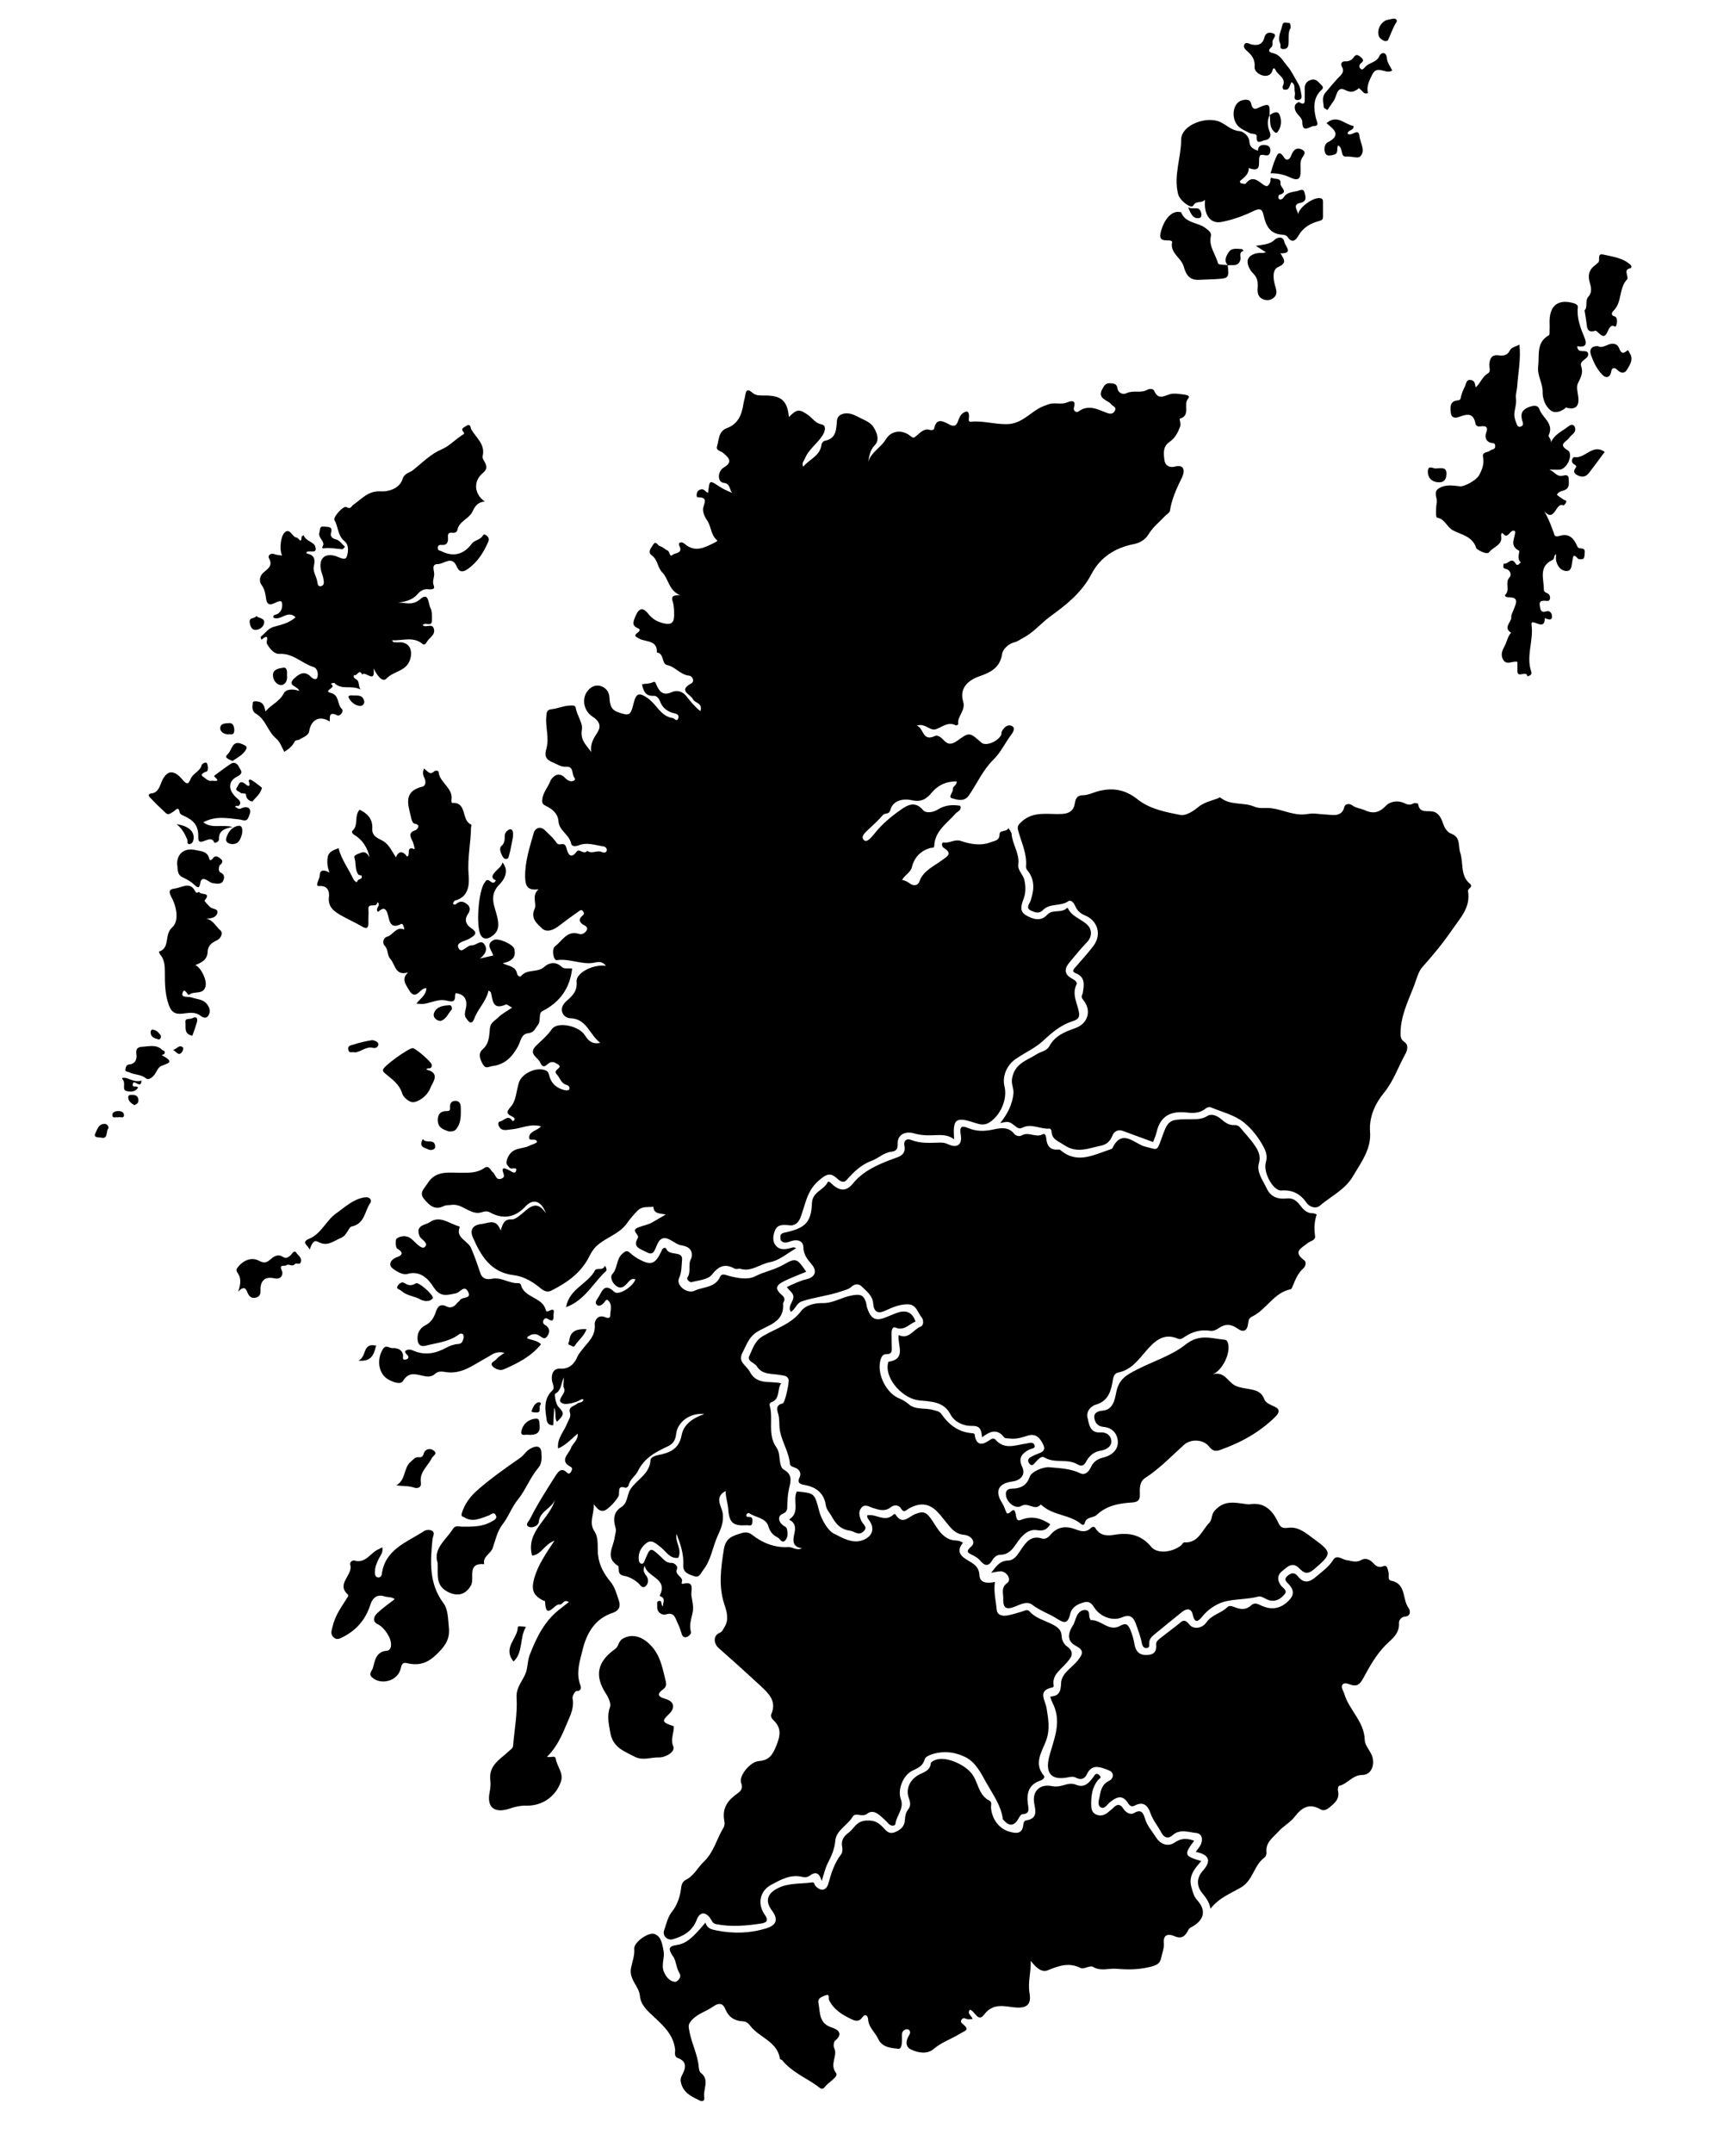
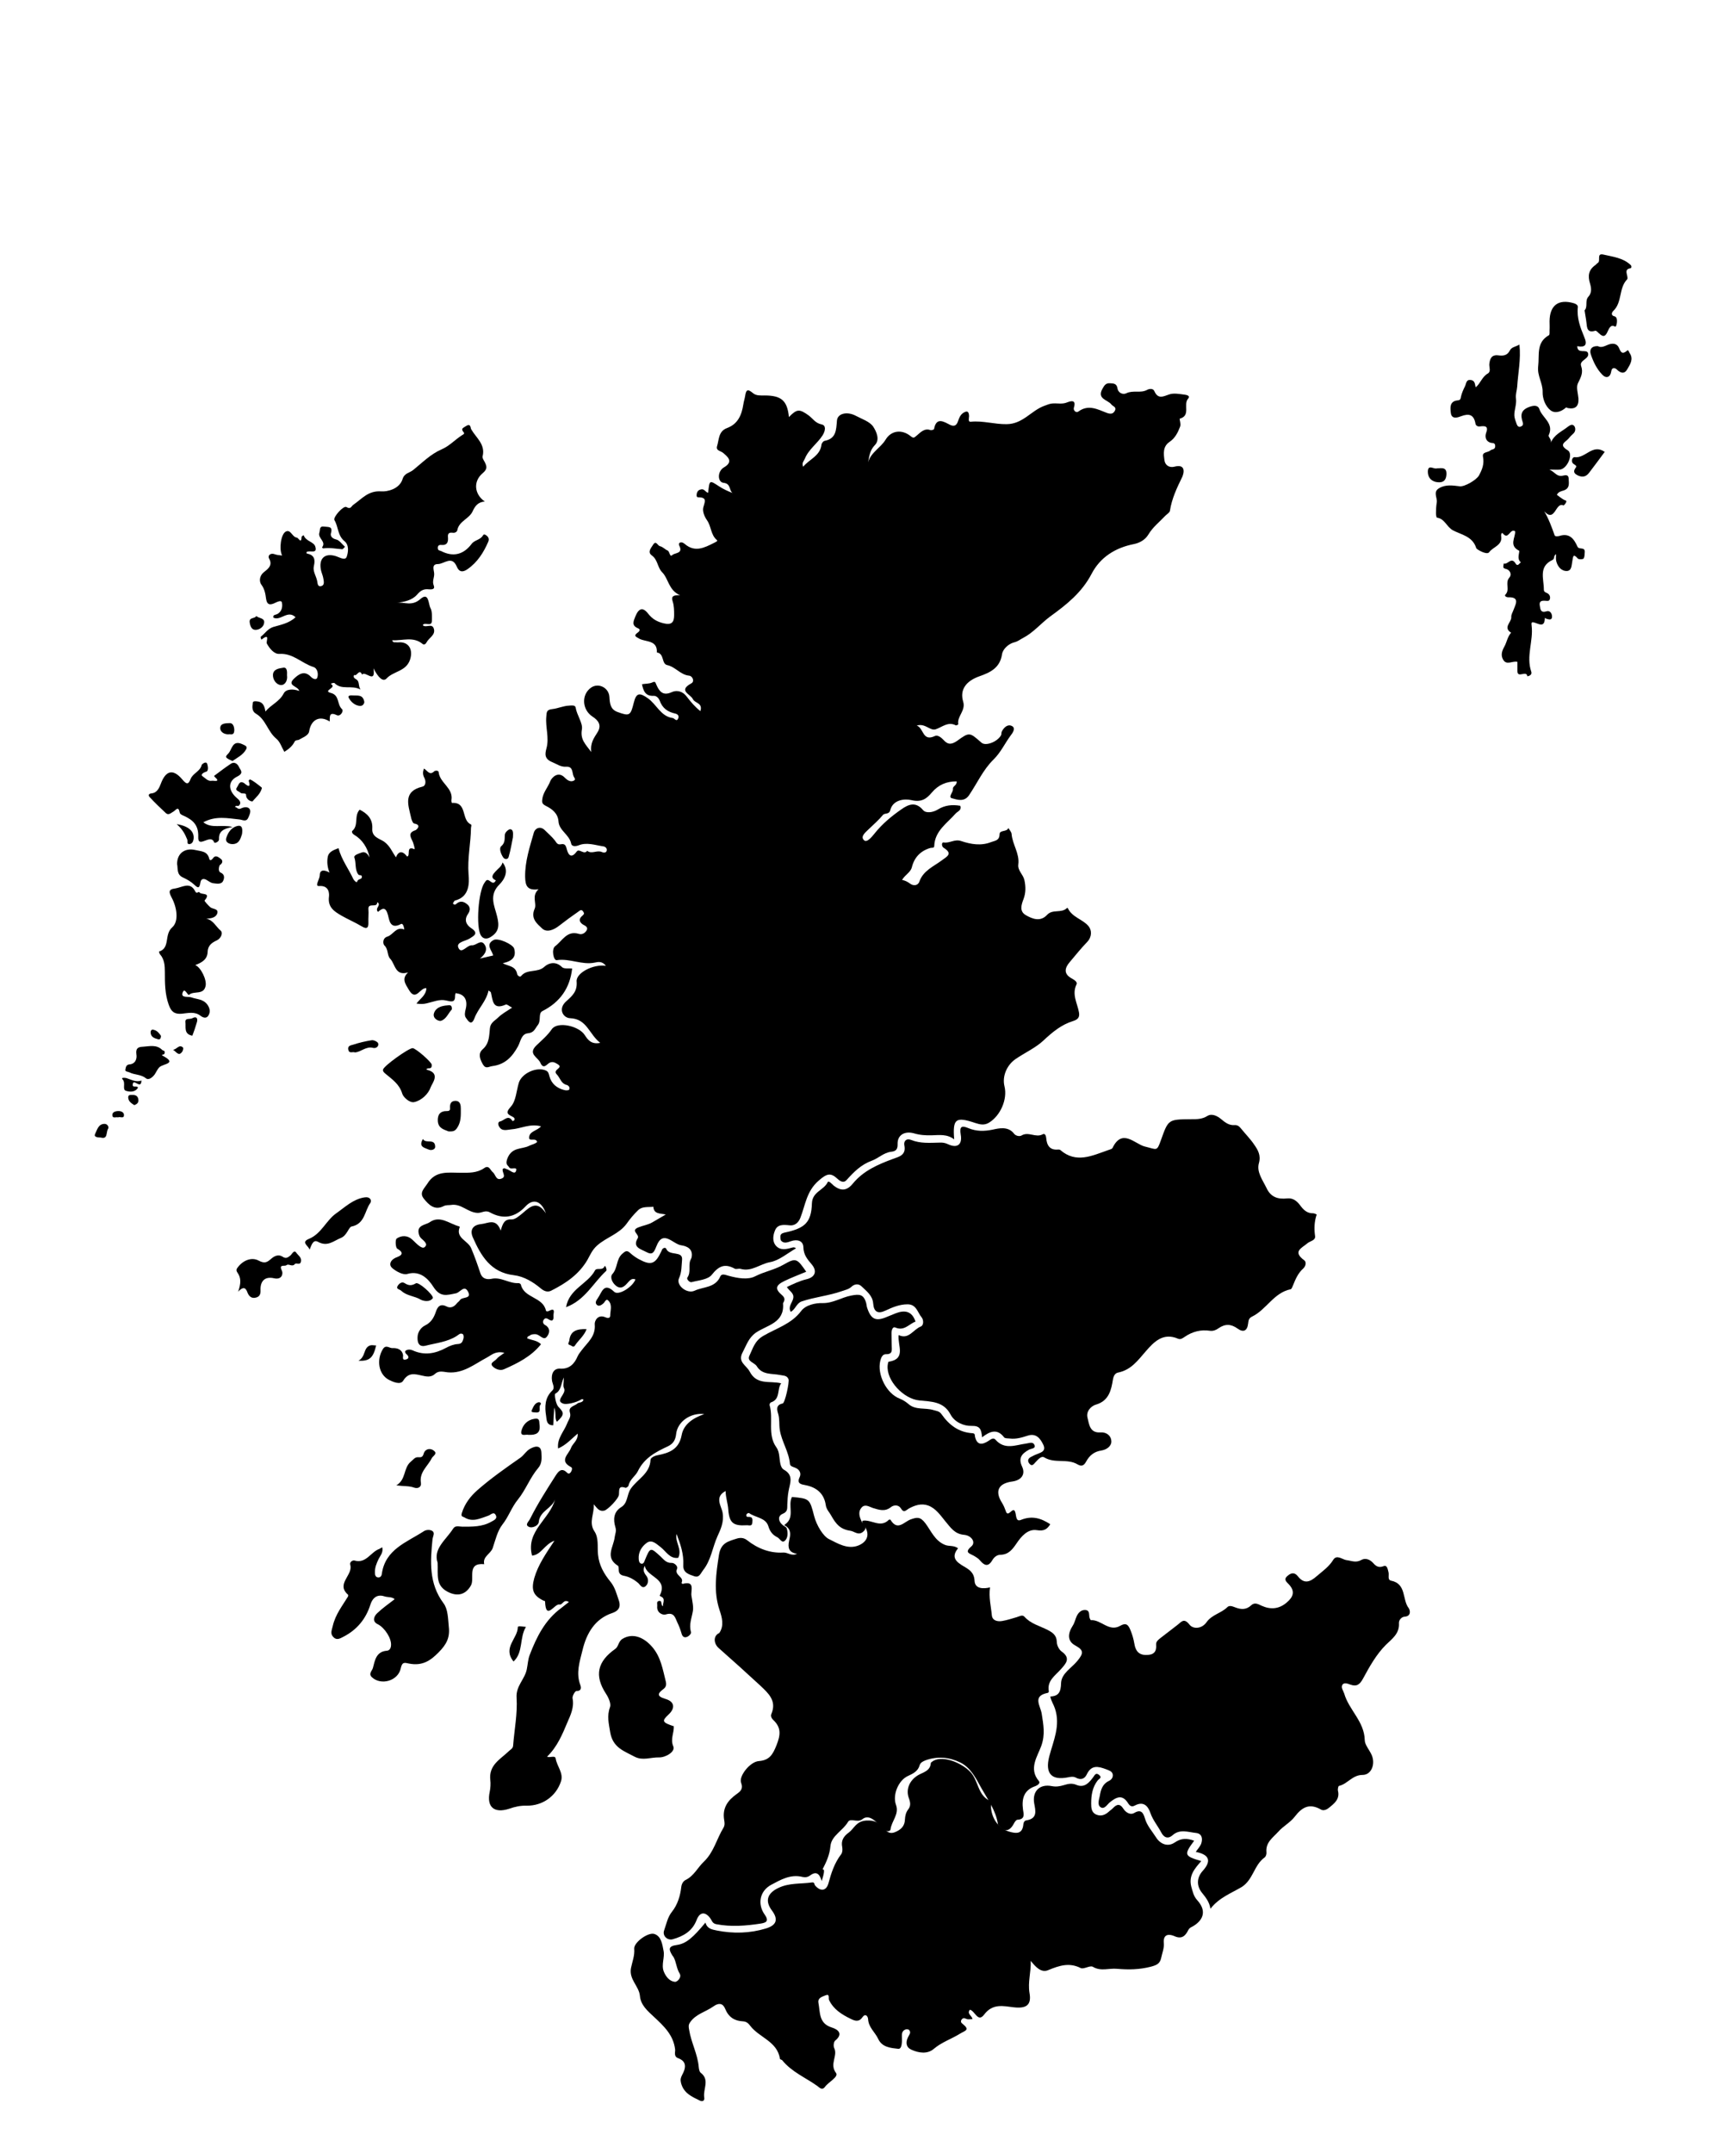
<svg xmlns="http://www.w3.org/2000/svg" xmlns:ns1="http://www.inkscape.org/namespaces/inkscape" xmlns:ns2="http://sodipodi.sourceforge.net/DTD/sodipodi-0.dtd" version="1.1" id="Layer_1" ns1:version="0.92.4 (5da689c313, 2019-01-14)" ns2:docname="Scotland_Regions.svg" x="0px" y="0px" width="852.9px" height="1057.2px" viewBox="0 0 852.9 1057.2" style="enable-background:new 0 0 852.9 1057.2;" xml:space="preserve">
  <ns2:namedview bordercolor="#666666" borderopacity="1" gridtolerance="10" guidetolerance="10" id="namedview1187" ns1:current-layer="Layer_1" ns1:cx="449.90325" ns1:cy="528.59998" ns1:pageopacity="0" ns1:pageshadow="2" ns1:window-height="2035" ns1:window-maximized="1" ns1:window-width="3840" ns1:window-x="-13" ns1:window-y="-13" ns1:zoom="1.6628832" objecttolerance="10" pagecolor="#ffffff" showgrid="false">
	</ns2:namedview>
-   <path id="Grampian" ns1:label="#path1006" d="M566.5,560.8c-5.1-1.9-9.9-3.6-14.7-5.4c-2.6-1-4.5,0.3-5.3,2.3  c-1.1,2.8-3,4.4-5.6,4.9c-6,1.2-11.7,4-18.1-0.3c-2.9-2-6.1-2.7-6.2-6.9c0-0.4-0.6-1.2-0.8-1.2c-4.4,0.5-8.8-2.6-13.1-0.6  c-1.5,0.7-2.1,0.7-3.4-0.2c-3.6-2.9-3.7-2.8-7.9-1.9c3.6-4.5,5.9-9,6.5-14.4c0.3-2.7-1.3-4.7-0.6-7.9c1.5-7.2,7.4-8.5,12-11.5  c2-1.3,5-1.6,6.2-3.9c2.8-5.2,7.6-7.1,12.7-8.9c6.4-2.2,8.3-8.8,3.9-14c-1.3-1.6-0.3-2.3-0.1-3.4c0.6-3.9,1.3-7.7-3.5-9.6  c-2.1-0.8-1.1-1.9-0.1-3c2.9-3.4,6-6.7,8.7-10.3c4.3-5.5,2.3-12.5-4.1-15.1c-2.1-0.9-3.7-2.2-4.6-4.3c-0.7-1.7-2.1-3.6-3.6-2.6  c-3.8,2.6-9,0.8-12.4,4.3c-1.9,2-4.1,1.1-6,0.2c-2.6-1.3-0.6-3.3-0.1-4.7c1.8-5.4,2.3-10.5-1.7-15.2c-0.4-0.5-0.6-1.3-0.5-1.9  c0.5-6.3-2.4-11.8-3.9-17.6c-0.5-2,0.1-2.7,1.6-4.1c6-5.6,13.2-3.5,20-3.9c3.7-0.2,5.8-1.8,6.3-5.4c0.4-2.2,1.1-3.8,4-3.8  c2.2,0,4.3-1,6.5-1.7c7.4-2.2,13.9-1.4,20.4,3.8c5.9,4.7,13.7,6.2,21,7.6c2.5,0.5,6.2-1.8,8.6-3.8c2.9-2.4,6.3-3.1,9.6-4.3  c0.4-0.2,1.1-0.6,1.3-0.5c4.9,4.1,11.4,2.2,16.7,4.5c2.8,1.2,5.8,0.4,8.6,0.8c5.9,0.8,11.4,4,17.8,2.8c2.9-0.5,6.2,0.2,9.2,0.3  c2.5,0.1,7.5,1.5,8.7-3.8c0.4-1.5,2.5-1.8,3.9-0.7c1.7,1.3,3.9,1.4,5.7,2.2c4.5,2.1,7.5,1.5,11-2.2c1.7-1.8,5.4-2.6,8.4-1.3  c1.6,0.7,3.1,1.5,4.9,0.3c0.5-0.3,2.2,0,2.3,0.2c0.7,5,4.7,3.1,7.6,3.9c2.7,0.7,4,3.6,4.7,5.9c0.8,2.3,2.2,4.2,3.8,4.8  c5,1.8,3.5,5.9,4.6,9.4c1.7,5-0.1,11.2,4.7,15.2c1.1,0.9,0.7,1.6-0.1,2.3c-0.3,0.3-0.8,0.8-0.8,1.2c1.4,7.9-3.3,12.8-7.5,18.8  c-4.6,6.7-9.5,12.7-14.9,18.7c-2.1,2.3-3,6.6-4.4,10c-2.8,7.1-6.2,14.2-6.3,22.1c0,1.8-0.1,3.3,1.9,4.7c2.1,1.4,1.5,4,0.4,6  c-3.5,6.3-5.7,13.1-10.5,19c-4.2,5.1-7.3,11.7-6.8,18.9c0.7,8.6-4.2,14.9-8.2,21.7c-3.9,6.9-10.9,10-16.5,14.8  c-1.7,1.5-4.9,0.9-6.6-1.6c-3-4.3-6.9-6.3-12.3-5.9c-3.9,0.3-9-8.8-7.6-13.7c0.8-2.9,0.3-5-1-7.5c-2.5-4.8-6-9.2-9.9-12.3  c-4.5-3.6-10.8-5.1-16.3-7.4c-0.6-0.2-1.7,0.1-2.3,0.6c-2.8,2.4-6.2,2.4-9.5,2c-7.5-0.8-12.7,1.5-14.6,9.4  C567.9,557.5,567.2,559,566.5,560.8L566.5,560.8z" />
  <path id="Tayside" ns1:label="#path1008" d="M482.5,705.8c-0.4-4-1-5.7-5.2-5.6c-3.8,0.1-8.3-1.8-10.3-5.6  c-3.4-6.5-9.6-6.3-15.3-6.9c-7.7-0.7-16.3-9.7-15.6-17.2c0.1-0.6,0.2-1.7,0.5-1.8c8.8-1.4,4.3-8,4.9-13.1c5,2.4,7.2-2.8,10.9-4.2  c1.5-0.6,1.4-3.3,0.4-4.5c-2-2.3-2.5-6.4-6.9-6.4c-4,0-7.5,1.5-10.9,3.1c-3.8,1.8-5.7,0.5-6-3.5c-0.3-3.9-3.2-6-5.7-8.4  c-1.5-1.5-3.5-1.2-5,0.2c-1.4,1.3-3,1.5-4.6,2.1c-6.5,2.3-13.4,2.9-19.9,5.1c-2.5,0.9-3,3.9-5.3,5.1c-1.5-2.6,0.8-4.5,1.2-6.6  c0.6-2.7-2-3.6-3.1-5.6c3.2-1.5,6.2-3,9.6-3.8c4.3-1,5.4-4,2.6-7.3c-2.2-2.6-4-4.7-4.1-8.5c-0.1-3.1-3-4-6.1-2.9  c-1.5,0.5-3.3,1.3-4.7-0.1c-0.5-0.4-0.5-1.5-0.5-2.3c0.1-1.1,0.8-1.5,2-1.8c10-2.1,13.2-4.9,13.5-14.4c0.2-5.7,5.8-6.4,7.7-10.3  c0.5-1.1,2.2,0.9,3.1,1.7c3.6,2.7,6.4,2.5,9.4-1.2c5.1-6.2,12.3-9.3,19.6-12c3-1.1,6.6-1.8,5.6-6.7c-0.4-2,1-3.6,3.4-2.6  c4.5,1.8,9.1,1.4,13.8,1.3c1.5-0.1,2.9,0.1,4.3,0.8c4.5,2.1,7.1,0.2,6.2-4.8c-0.6-3.8,0.3-4.6,3.8-3.1c3.9,1.6,7.7,1.6,12,0.7  c2.8-0.6,7.5-1.8,10.4,2c0.8,1.1,2.7,1.5,3.7,0.9c3.4-2.1,7,1.3,10.4-0.6c1.1-0.6,1.6,0.7,1.7,1.8c0.3,3.6,1.7,6.1,5.9,5.7  c0.3,0,0.7,0,1,0.2c7.8,6.8,15.7,2.8,23.5,0.1c0.8-0.3,1.9-0.5,2.2-1.1c4.7-9.8,11-1.9,15.8-0.7c6.2,1.5,5.9,2.6,8-3.2  c3.6-10.1,3.6-10.1,14.6-10.2c2.8,0,5.5,0.1,8.2-1.6c2.3-1.4,5,0.1,6.8,1.6c2,1.7,3.9,3.1,6.6,2.9c1.6-0.1,2.4,0.8,3.3,1.9  c2.1,2.6,4.5,5,6.3,7.7c1.8,2.6,3.4,5.2,2.3,9.1c-1.2,4.3,1.8,8.2,3.7,12.1c2.1,4.6,5.6,5.7,10.2,5.2c2.8-0.3,4.7,1.2,6.3,3.3  c1.6,2.2,3.4,4.1,6.5,4c0.6,0,1.7,0.6,1.7,0.6c-1.2,3.5-1.3,7-0.8,10.6c0.3,2.1-2.3,2.4-3.6,3.4c-2.9,2.5-7.7,4.1-1.7,8.5  c1,0.7,0.9,2.7-0.5,4c-2.5,2.2-3.8,5.2-5,8.2c-0.3,0.7-0.7,1.9-1.2,2c-8.3,1.7-11.9,10-18.9,13.4c-1.7,0.8-1.8,1.9-2,3.5  c-0.4,3.5-2.3,4.5-5.2,2.4c-3.2-2.3-6.1-2.4-9.4-0.1c-1.1,0.8-2.5,1.4-4.1,1.2c-4.5-0.7-8.7,0.4-12.5,3c-1,0.7-2,1.4-3.2,0.9  c-7.4-3.2-11.9,1.6-15.9,6.2c-3.9,4.5-7.2,9.1-13.5,10.4c-1.1,0.2-2.2,1-2.6,3.4c-0.8,4.8-1.8,10.4-8.2,12.3  c-2.6,0.7-5.1,3.4-4.3,6.5c0.8,3.2,1.1,7.6,6.4,7.2c3-0.2,5.2,1.7,5.3,4.2c0.2,2.6-2.4,4.3-4.9,4.7c-3.5,0.5-5.8,2.4-7.4,5.3  c-1.1,2.1-2.3,2.7-4.3,1.5c-5-3-11.2-0.3-16.3-3.4c-1.6-1-3.2,1.2-4.5,2.5c-0.8,0.9-1.6,2-2.8,0.6c-1.1-1.3-0.8-2.5,0.6-3.3  c0.7-0.4,1.5-0.7,2.2-1.1c2.2-1,5.6-1.4,4-4.9c-1.4-2.9-3.4-5.9-7.7-4.5c-2.8,0.9-5.7,1.8-8.8,1.4c-1-0.1-2.4,0-2.8-0.6  C490,701.5,486.5,702.7,482.5,705.8L482.5,705.8z" />
  <path id="Dumfries" ns1:label="#path1010" d="M506.4,962.9c0.2,5.5-1.5,10.4-0.6,15.8c1.1,6.1-1.8,7.7-7.8,7  c-5.1-0.6-10.3-2-14.5,3.6c-3.1,4.1-4.5-1.9-7-2.4c-1.6,2,1,2.9,1.3,4.6c-1.1,0-2.2,0.3-3-0.1c-1-0.4-1.7-0.6-2.4,0.4  c-0.6,1-0.1,1.6,0.6,2.1c3.7,3,1.2,3.2-1.4,4.8c-4.2,2.6-8.9,4.1-12.8,7.4c-3.1,2.7-7.4,2.1-11.1,0.4c-2.6-1.2-2.8-3.6-1.6-6.1  c0.5-1.1,1.7-2.2,0.6-3.5c-0.3-0.4-1.3-0.5-1.8-0.3c-1.7,0.6-1.9,2.1-1.8,3.7c0.1,2.3,0.1,6-1.8,5.8c-3.5-0.4-7.9-0.7-9.8-4.8  c-1.5-3.3-4.8-5.7-5-9.8c-0.1-1.4-1.3-3-2.8-0.9c-1.8,2.7-4.1,1.6-5.9,0.7c-4.3-2.1-8.3-4.6-10.5-9.2c-0.4-0.9,0.6-3.3-1.9-2.2  c-1.6,0.7-3.7,1.2-3.3,3.6c0.9,4.7,0.1,10.1,6.5,12.1c2.9,0.9,6,3,1.7,6.5c-0.7,0.6-0.9,2.6-0.5,3.5c2,3.9-2.4,7.9,0.9,12.3  c1.5,2-3.6,4.4-5.4,6.9c-1.5,2-2.9,0.1-3.8-0.5c-5.8-4.1-12.6-6.9-17.2-12.6c-0.3-0.3-1.1-0.4-1.1-0.7c-1.3-8.6-10.2-10.4-14.6-16.2  c-0.8-1.1-1.8-2.1-3.6-2.2c-4.1-0.2-7-2-8.7-6.1c-1-2.5-2.8-3.4-6-1.1c-3.7,2.6-8.4,3.6-11.2,7.6c-1,1.4-0.8,2.3-0.5,3.9  c1,6.2,4.2,11.9,4.7,18.2c0.1,0.9,0.3,2.2,0.9,2.7c4.7,3.5,1.1,8.1,1.8,12.2c0.3,1.8-1.1,2.1-2.2,1.5c-3.9-1.9-7.9-3.6-9.2-8.6  c-0.4-1.7-0.2-2.5,0.5-3.9c1.7-3.1,2.7-6.6-1.9-8.3c-2.3-0.8-1.4-3-1.5-4.2c-0.8-7.2-5.6-11.6-10.3-16c-3.2-3-6.6-5.8-7-10.4  c-0.5-4.9-5.4-8-4.4-13.6c0.6-3.1,1.9-6.1,1.6-9.6c-0.2-3.1,6.9-8.2,9.9-7.2c3.4,1.1,3.9,5.1,4.5,8.2c0.7,3.3-1.2,6.8,0.1,10.2  c1,2.5,2.8,4.8,5.4,5.1c1.2,0.2,3.6-2.2,2.4-4.1c-1.6-2.6-1.6-5.6-3-8.1c-0.2-0.3-0.4-0.5-0.6-0.8c-1.7-2.8-2.2-4.5,2.2-5.1  c4.7-0.6,8.2-3.9,14.1-11c0.8,3,3.1,3.4,5.6,3.9c8.1,1.6,16.2,1.4,24.1-1c5.3-1.6,6.2-4.5,2.9-8.9c-3.5-4.7-2.1-8.4,3-10.9  c5.4-2.7,11.1-2,16.7-2.8c1.4-0.2,1.1,0.9,1.5,1.4c2.6,3.1,5.5,2.9,6.6-0.9c1.4-5.2,3-10.1,6.3-14.4c0.6-0.8,0.7-2.3,0.5-3.4  c-0.7-3.3,0.7-5.4,3.2-7.2c2.7-2,3.6-5.6,8.6-5.9c3.9-0.2,5.7,0.8,7.9,3c1.7,1.7,3,4,6.2,2.7c3-1.2,4.8-3,4.9-6.2  c0.1-1.9,0.5-3.6,1.7-5.1c1.2-1.6,1-3.3,0.3-5.2c-1.8-4.6,0.4-9.1,4.5-11.5c2.4-1.4,5.9-2,6.2-5.8c0-0.5,0.9-1,1.4-1.3  c5.1-2.7,14.1,1.4,17.9,5.4c4.2,4.3,3.6,11.3,9.5,14.2c1.4,0.7,0.7,2.4,0.8,3.7c0.6,5.7,4,10,8.8,11.5c3.7,1.1,6.7,1.3,7.1-3.7  c0.1-0.9,0.6-1.7,1.5-1.8c5.5-0.9,4.5-4.6,3.8-8.4c-1-6,2.8-9.6,8.7-8.4c2.1,0.4,3.9,0.1,5.9-0.5s3.9-1.1,6.2-0.1  c3.9,1.6,6.2-1.1,8.2-3.8c0.8-1.1,1.3-2.4,2.9-1.1c1.7,1.4-0.1,1.9-0.7,2.7c-2.6,3.3-3.2,7.3-3.2,11.3c0,2.1,0.1,4.5,2.6,5.5  c2.2,0.9,4.2,0.2,6-1.4c0.6-0.6,1.3-1,1.9-1.6c1.9-2,3.5-2.8,5.4,0.2c1.1,1.7,3.3,3.1,5.2,2c3.5-2.1,4.5,0,5.3,2.6  c1,3.6,3.6,6.4,5.5,9.4c2,3.2,5.7,4.8,9.1,2.5c3.3-2.3,6.2-2.1,9.6-0.9c-5.1,6.9-5,7.5,3.5,10c-3.3,3.7-6.3,7.2-4.9,12.6  c0.7,2.4,1.1,4.6,2.9,6.6c4.4,4.8,3.5,9.4-1.9,12.7c-0.8,0.5-1.8,0.7-2.5,2c-1.2,2.4-2.9,4.7-6.7,3c-2.2-1-5.8-1.6-5.3,3.5  c0.2,2.3-0.8,4.8-1.3,7.1c-0.6,2.9-2.2,3.6-5.2,4.4c-5.6,1.4-10.8,1.5-16.5,1c-3.9-0.4-7.9,1.4-11.9-1c-1.4-0.8-4.5,1.4-6,0.6  c-5.6-2.8-10.4-1.2-15.8,1C511.6,969,508.8,965.9,506.4,962.9L506.4,962.9z" />
  <path id="Borders" ns1:label="#path1012" d="M594.7,937.3c-0.6-3.6-2.5-5.7-4.3-8c-2.5-3.2-2.6-7.2,0.6-10.7  c4.3-4.8,3.1-7.9-3.5-9.2c0.9-1.4,2-2.5,2.6-3.9c0.9-2.5,0.5-5.1-2.5-5.4c-3.8-0.4-7.9-2.1-11.5,1.1c-2.4,2.1-4.4,1-5.6-1.4  c-1.7-3.2-4.1-6-5.3-9.5s-3.4-5.9-7.6-3.7c-1.6,0.9-2.5,0.2-3.3-1c-2.8-4.6-5.8-3.2-9.1-0.5c-1.3,1.1-2.6,3.5-4.4,2.4  c-1.8-1.1-0.9-3.6-0.5-5.5c0.5-3,1.3-5.9,4.4-7.4c1.3-0.6,2.2-1.7,2-3.2c-0.3-1.7-1.9-2-3.3-2.6c-3.8-1.4-7.2-2.3-9.5,2.6  c-1,2.1-2.9,2.9-5.4,1.5c-1-0.6-2.6-0.4-3.9-0.1c-8.2,1.6-11.2-2.1-9.1-10.3c2-7.6,5.6-15.1,2.8-23.5c-0.6-1.9-1.8-3.5-2.3-5.9  c4.2-0.2,5.2-2.3,5.3-6.6c0.2-4.8,5.2-7.4,8.1-11c2.7-3.4,3.4-5-1-7.4c-4-2.1-4-5.7-1.3-9.9c0.9-1.4,1.2-3.1,1.9-4.6  c0.8-1.7,2.2-3.1,4.2-3c2.1,0.1,1.8,1.9,2,3.4c0.1,0.6,0.6,1.7,0.8,1.6c5-0.3,8.8,5.9,14.3,2.8c2.9-1.7,4-0.6,5.1,2.1  c0.9,2.2,1.5,4.3,1.9,6.6c0.5,3.1,1.8,5.6,5.8,5.6c3.7,0,5.2-1.5,4.9-5.1c-0.1-1.5,1-2.3,2.1-3.2c2.8-2.1,5.5-4.3,8.3-6.4  c1.9-1.4,3.2-3.8,6-0.2c1.8,2.3,6,2.1,8.3-1.1c2.6-3.8,7.3-4.5,10.3-7.5c1-1,2.5-0.4,3.8,0.1c2.8,1.1,5.5,1.3,7.9-1  c1.7-1.6,3.4-0.6,5.1,0.2c4.4,2,8.6,1.7,12.4-1.6c3.2-2.7,4.2-5.5,1-8.9c-1-1.1-2.8-2.3-0.7-4.1c1.8-1.6,3.5-1.9,5.1,0.1  c3.1,4,6,2.9,9.3,0c2.9-2.5,6-4.6,8.1-8c1.7-2.8,4.5-0.2,6.4,0.1c2.6,0.3,4.7,1.5,7.5-0.1c1.6-0.9,3.7-0.5,5.4,1.2  c1.3,1.4,2.6,3,5.4,1.9c1.9-0.8,2.1,1.7,2.5,3.1c0.3,1.4-0.6,3.6,1.2,4c7.7,1.5,5.4,9.3,8.7,13.5c0.6,0.8,1.5,4-2.1,4.2  c-1.3,0.1-2.8,1.5-2.7,3.2c0.3,5.1-3.3,7.6-6.4,10.6c-4.8,4.8-8.1,10.8-11.3,16.7c-1.7,3.1-3.3,3.9-6.3,2.8c-1.3-0.5-2.9-1-3.7,0  c-1,1.4,0.3,2.9,0.8,4.4c2.3,8.1,9.9,13.7,10.1,22.9c0,2.3,2.3,4.8,3.4,7.3c1.9,4.3,0,9.8-4.5,9.8c-5,0-7.4,4.5-11.6,5.4  c-0.3,0.1-0.6,1.5-0.5,2.2c1.1,4.3-1.7,6.4-4.6,8.7c-1.3,1-2.7,1.3-3.7,0.7c-5.6-3.2-9.2-1.3-12.9,3.5c-2.1,2.8-5.6,4.6-8,7.3  c-2.7,3-6.4,5.3-5.9,10.2c0.1,0.9-0.3,2.2-1,2.6c-5.1,3.7-5.5,10.8-11.1,14.4C604.9,929.7,599,931.8,594.7,937.3L594.7,937.3z" />
  <path id="Central" ns1:label="#path1014" d="M449.8,649c-3.2,1.1-5.5,4.8-9.9,2.9c-1.4-0.6-1.9,1.4-1.9,2.8c0,2,0.1,4,0.1,6  c0,2.1,0.7,4.4-2.9,4.3c-1.6,0-2.3,1.6-2.7,3.2c-1.7,6.8,3.1,16.2,9.5,18.6c1.7,0.7,3.1,1.6,4.5,2.8c3.4,2.9,8,1.6,12,2.8  c1.6,0.5,3,0.5,4.1,2.1c3.7,5.3,8.5,8.9,15.2,9.3c1.3,0.1,1.1,0.9,1.2,1.6c1,4.5,3.6,4.1,6.6,2.2c1.1-0.7,2.4-1.9,3.5-0.6  c4.5,5.1,9.8,2.6,14.9,1.9c1.7-0.2,3.6-1.2,4.3,0.9c0.5,1.6-1.7,1.5-2.8,2.1c-3.4,1.9-5.4,4-3.3,8.4c1.7,3.8-0.5,6.6-4.8,7.2  c-6.9,0.9-8.8,4.7-5.1,10.5c0.8,1.3,1.3,2.5,1.8,3.9c1.1,3.9,3.5-2.4,4.6,0.4c0.7,1.7,0.2,5.1,2.8,4.1c5.4-2.2,9.8-1,14.5,2.1  c-1.5,2.3-2.9,3.5-6.6,2.9c-4.4-0.7-7.6,3-9.9,6.4c-2.1,3.1-4,5.6-8,5.7c-1.8,0-3.2,1.3-4,2.7c-2,3.4-3.9,2.6-6,0.1  c-0.8-1-2-1.7-3.2-2.4c-2-1.1-4.6-1.5-1.1-4.5c2.3-1.9,0.3-5.3-3.5-5.7c-4.7-0.4-6.6-3.5-9.3-6.7c-2.3-2.8-4.6-6.3-8.4-7.7  c-3.4-1.2-6.6-0.1-9.5,1.5c-1.4,0.8-2.4,2.4-3.9-0.1c-1.1-1.8-3.4-1.8-4.9-0.6c-3,2.4-5.9,1.3-8.9,0.4c-1.8-0.6-3.8-2.1-5.5-0.2  c-1.8,2-1.1,4.4-0.1,6.6c0.8,1.8,3.6,3.1,0.7,5.4c-2.3,1.8-4.1-0.3-6.1-0.6c-5-0.7-7.1-3.3-9.4-7.4c-0.9-1.7-2.4-3-2.7-5.2  c-0.8-5.5-4.3-8.7-10-9.8c-2.1-0.4-4.4-0.7-2.8-4c0.8-1.8,0-3.6-2.1-4.5c-1.1-0.5-2.6-0.7-2.7-1.9c-0.5-6-4.1-11-5-16.8  c-0.4-2.6,0-5.3-0.8-7.9c-0.6-1.9-1.2-4.3,2.2-5c1.2-0.2,3.4-10.6,2.9-11.9c-0.8-2-2.5-1.7-4.2-2.1c-4-0.8-8.7,0.1-11.4-4.3  c-1.1-1.8-5-2.3-3.6-5.2c1.7-3.5,2.5-7.2,6.8-9.7c6.3-3.7,13.8-5.8,18.6-12.2c2.2-3,7.1-4,10.5-3.9c5.2,0.1,9.3-2.8,14.1-3.7  c3.8-0.7,5.9-0.8,7.2,3.2c0.3,0.8,0.3,1.6,0.5,2.4c1.9,6.1,4.3,7.3,10,4.8c1.4-0.6,2.8-1.1,4.2-1.7C444.3,643.3,448,643.6,449.8,649  L449.8,649z" />
-   <path id="Lothian" ns1:label="#path1016" d="M487,772.3c2.3-2.9,4-5.9,8.4-6c2.9-0.1,4.6-2.9,6.2-5.3c2.4-3.6,4.9-7.2,10.3-5.5  c1.5,0.5,3-0.4,4-1.6c3.7-4.5,8.1-4.7,13.1-2.7c2.3,0.9,4.8,1.3,6.9-0.8c1-1,1.9-0.7,2.4,0.2c2.4,3.9,6.3,3.6,9.7,3  c7-1.1,12.8,0.2,17.6,6c2.9,3.5,9.9,2.8,14.4-0.5c0.7-0.5,1.2-1.7,1.8-1.7c7,0.4,8.6-5.8,12.3-9.6c1.7-1.8,0.8-3.9,2.7-6  c4.6-5.1,9.4-4,14.7-3.3c0.8,0.1,1.7,0.3,2.5,0.2c7.3-1.2,11.3,3.2,13.9,8.8c1.4,3.1,2.6,3,5.4,2.7c4.9-0.5,8.6,2.9,12.2,5.5  c9.2,6.7,8.8,7.4,0.1,14.9c-3.3,2.8-5,1.9-7.3-0.5c-3.5-3.5-6.1-0.4-8.6,1.6c-2.2,1.8-2.2,4.3-0.5,6.7c0.9,1.4,3.6,2.5,1.9,4.5  c-1.8,2.1-4,3.7-7.3,3c-2-0.5-3.9-2.3-5.5-1.9c-5.7,1.5-11.7,1.1-17.1,2.6c-3.7,1.1-7.7,3.7-10.5,7.2c-2.1,2.6-3.7,3.5-4.7-0.9  c-0.7-3.2-2.9-3.2-5.3-1.3c-4.3,3.4-8.5,6.9-12.8,10.4c-1.7,1.4-3.5,2.7-3.3,5.2c0.1,1.1,0,2.1-1.4,2.1s-1.9-1-2.2-2.3  c-0.6-3.3-1.8-6.3-2.9-9.5c-1.4-3.9-3.3-4.8-7.1-3.2c-4.5,1.9-10.6-0.5-13.3-4.8c-1-1.6-2.3-3.2-4.4-2.8c-3.4,0.7-6.7,2.3-7.5,5.8  c-1.2,5.3-3.2,4.5-6.8,2.2c-3.8-2.4-8.2-3.8-11.9-6.7c-2.3-1.8-5.5-0.3-8.1,0.8c-3.7,1.5-6.3,1.8-6.1-3.7c0.1-2.8-1.3-5.4,2-7.8  c2.1-1.6-0.1-5.4-3.1-5.7C490.2,771.6,488.7,772.1,487,772.3L487,772.3z" />
-   <path id="Fife" ns1:label="#path1018" d="M596,674.8c5.6-1.4,7.2,3.7,10.8,5.6c1.4,0.7,3.3,1.1,5.1,1.4  c3.5,0.7,7.5,0.7,9.2,5.2c0.7,2,3.1,2.8,5,3.7c2.9,1.3,2.5,3,0.5,5c-7.7,7.6-16.9,12.7-27.1,16.3c-2.7,1-4,0.2-5.6-1.8  c-2.7-3.4-8.9-3.7-12.2-0.7c-6.2,5.6-12,11.7-19.1,16.3c-2.7,1.7-2.7,5-2.6,8c0.1,2.7-0.8,3.8-3.7,4c-6.4,0.4-12.5,1.4-17.6,6.2  c-1.6,1.5-5.2,0.7-5.8,4.1c-0.1,0.6-1,0.9-1.6,0.4c-5.6-4.8-13.7-4.2-19.2-9.1c-0.2-0.2-0.8-0.6-0.8-0.6c-2.8,3.4-6.1-1.3-9.5,0.7  c-3.3,1.9-8-2.4-7.6-6.3c0.2-1.8,1.7-2.2,3.4-2.2c4-0.1,6.9-1.7,8.3-5.8c0.9-2.7,6.8-4.9,9.5-4.7c5.3,0.5,10.5,0.6,15.4,3  c2.1,1,4-0.5,5.1-2.9c1.2-2.7,3.2-4.2,6.3-4.9c3.6-0.9,6.9-3.3,7-7.3c0-4.1-2.5-7.3-7-7.7c-3.3-0.3-4.4-2.5-4.6-4.8  c-0.1-2.2,1.9-3,4.2-3.2c5.5-0.5,6-6.3,6.7-9.4c1.3-6.1,5.1-8.2,9.8-10.6c8.1-4.2,17.3-7,24.1-12.4c6.9-5.5,12.7-3,19.3-2.4  c0.7,0.1,1.1,0.4,1.4,1.1C605,663.5,601.1,672.5,596,674.8L596,674.8z" />
  <g id="Strathclyde" ns1:label="#g1024">
-     <path id="path1022" d="M331,847.6c0.3,3.3-1.8,6.3-0.2,10c1.1,2.6-3.8,5.5-7.1,5.4c-3.9-0.1-7.9,1.7-11.8-0.3   c-5.2-2.8-10.8-4.4-12.1-12c-0.7-4.4-1.7-8-0.1-12.4c0.6-1.5-0.6-4.5-2-6.6c-5.8-8.9-4.2-15.8,4.6-22c1.6-1.1,1.5-3.7,3.5-4.9   c4.7-2.9,10.1-1.2,14.5,3.8s5.3,11.2,6.8,17.1c0.3,1.2,0.3,2.6-1,3.6c-2.8,2.1-3.9,3.6,0.9,5c4.5,1.3,4.8,4.6,1.4,7.7   c-3.4,3.2-3.1,3.8,2.9,5.8L331,847.6z M403.7,923.7c-1-3.5-2.6-5-5.6-2.8c-1.2,0.9-2.4,1.1-3.8,0.8c-5.9-1.5-10.8,1.4-15.5,3.9   c-5.5,3-6.8,9.4-3.1,14.6c2.4,3.4,0.4,4-2,4.4c-7.2,1.1-14.5,1.7-21.8,0.3c-2-0.4-2.1-1.8-3-3c-2.5-3.3-5.1-3-6.6,0.8   c-2.1,5.6-6.5,8.1-11.8,9.6c-2.6,0.7-5.2-1.7-4.2-4.4c1.1-3.1,1.7-6.5,3.9-9.2c2.7-3.4,4-7.7,4.5-12c0.2-1.7,1-3,2.3-3.6   c4-2,5.8-6.1,8.9-9c4.8-4.6,6.2-11.1,9.5-16.5c0.8-1.3,0.6-2.6,0.4-3.8c-1-5.8,1.6-9.6,6.1-12.8c1.7-1.2,3.4-2.4,2.2-5.6   c-1.2-3.2,4.4-10.3,8.7-10.6c5.3-0.4,6.9-3.3,8.7-7.8c1.9-4.8,2.5-8.5-1.5-12.3c-0.7-0.6-1.6-1.9-1-3.1c2.7-6.4-1.5-10.1-5.4-13.8   c-6.8-6.3-13.6-12.4-20.5-18.5c-2.6-2.3-2.7-6.1,0.3-7.4c1.6-0.7,1.8-1.7,2.4-2.7c2.5-3.7,1.3-7.7,0.1-11.3   c-3-9.1-1.7-17.8-0.3-26.9c0.9-6.1,4.6-6.8,8.6-8.1c1.5-0.5,3.4-0.7,5.2,0.7c5.2,4.1,11.2,6.5,17.9,6.1c2.2-0.1,3.9,1.9,6.7,0.6   c-4.2-0.6-4.6-3.1-3.9-6.4c0.6-2.6,1.2-5.3-1.6-7.2c-0.2-0.1-1.2-0.3-0.3-0.9c4.9-3.5,1.1-9.2,3.3-13.4c8.7,0.8,8.7,0.9,10.9,9.4   c1.2,4.6,4.5,10,7.3,11.3c3.9,1.9,9.1,5.3,14.5,3.1c4.6-1.9,5.7-5.8,2.7-9.8c-0.5-0.7-1-1.3-0.8-2.3c4.3-0.9,8.8,3.8,13-0.5   c0.1-0.1,0.8-0.1,0.8,0c3.5,5.8,6.7,0.9,10-0.2c2.9-1,4.6-1.5,7.2,2c2.7,3.6,4.6,8.5,9.5,10.5c2.1,0.9,4.3,0.1,6.5,1.7   c-3.7,4.5-0.8,6.8,3,9c2.7,1.6,4.9,3,5.1,7s4.4,4,7.6,3.2c-0.7,4.9,0.5,9.4,0.9,13.8c0.3,2.6,2.9,3.1,5.1,2.7   c2.4-0.4,4.8-1.2,7.2-1.9c1.3-0.4,2.7-1.3,3.7-0.2c3.1,3.5,7.5,4.5,11.4,6.5c2.3,1.2,4.4,2.5,4.5,5.8c0,1.7,1.1,3.9,2.4,4.8   c4.6,3.3,2.1,5.9-0.4,8.7c-2.8,3.2-6.9,5.6-5.9,10.9c0,0.2-0.3,0.7-0.5,0.7c-7.8,1.5-3.6,6.3-3,10.3c0.8,5.2,1.8,10.1-0.2,15.7   c-1.8,5.1-6.4,11.2-1.2,17.3c0.9,1.1-0.7,2.1-1.7,2.5c-5.7,1.9-6.8,6.2-6.1,11.5c0.3,2.1,1.2,4.8-2.7,5c-0.7,0-1.5,1.3-1.9,2.1   c-2.1,3.8-4.6,4-7.4,0.7c-0.1-0.1-0.3-0.3-0.3-0.4c-0.9-6.8-5-12.3-8.2-18c-2.6-4.7-5.2-10-10.3-12.5c-5.3-2.6-11.2-3.2-17-1.1   c-1.3,0.5-2.6,1.1-3,2.5c-0.8,2.9-3.3,4.1-5.7,5.2c-4.7,2.1-7.7,9.3-5.9,14.2c1.7,4.6-2.2,7.9-2.7,12.1c-0.1,1-2.1,1.2-3.3-0.1   c-1.3-1.5-2.8-2.8-4.3-4.1c-1.9-1.6-4.1-2.6-6.3-0.8c-2.3,1.8-5.8-0.8-7,1.3c-2.5,4.3-8.1,6.7-8.6,11.8c-0.4,4.4-2,7.8-3.9,11.5   C405.4,917.6,404.8,920.3,403.7,923.7L403.7,923.7z" />
+     <path id="path1022" d="M331,847.6c0.3,3.3-1.8,6.3-0.2,10c1.1,2.6-3.8,5.5-7.1,5.4c-3.9-0.1-7.9,1.7-11.8-0.3   c-5.2-2.8-10.8-4.4-12.1-12c-0.7-4.4-1.7-8-0.1-12.4c0.6-1.5-0.6-4.5-2-6.6c-5.8-8.9-4.2-15.8,4.6-22c1.6-1.1,1.5-3.7,3.5-4.9   c4.7-2.9,10.1-1.2,14.5,3.8s5.3,11.2,6.8,17.1c0.3,1.2,0.3,2.6-1,3.6c-2.8,2.1-3.9,3.6,0.9,5c4.5,1.3,4.8,4.6,1.4,7.7   c-3.4,3.2-3.1,3.8,2.9,5.8L331,847.6z M403.7,923.7c-1-3.5-2.6-5-5.6-2.8c-1.2,0.9-2.4,1.1-3.8,0.8c-5.9-1.5-10.8,1.4-15.5,3.9   c-5.5,3-6.8,9.4-3.1,14.6c2.4,3.4,0.4,4-2,4.4c-7.2,1.1-14.5,1.7-21.8,0.3c-2-0.4-2.1-1.8-3-3c-2.5-3.3-5.1-3-6.6,0.8   c-2.1,5.6-6.5,8.1-11.8,9.6c-2.6,0.7-5.2-1.7-4.2-4.4c1.1-3.1,1.7-6.5,3.9-9.2c2.7-3.4,4-7.7,4.5-12c0.2-1.7,1-3,2.3-3.6   c4-2,5.8-6.1,8.9-9c4.8-4.6,6.2-11.1,9.5-16.5c0.8-1.3,0.6-2.6,0.4-3.8c-1-5.8,1.6-9.6,6.1-12.8c1.7-1.2,3.4-2.4,2.2-5.6   c-1.2-3.2,4.4-10.3,8.7-10.6c5.3-0.4,6.9-3.3,8.7-7.8c1.9-4.8,2.5-8.5-1.5-12.3c-0.7-0.6-1.6-1.9-1-3.1c2.7-6.4-1.5-10.1-5.4-13.8   c-6.8-6.3-13.6-12.4-20.5-18.5c-2.6-2.3-2.7-6.1,0.3-7.4c2.5-3.7,1.3-7.7,0.1-11.3   c-3-9.1-1.7-17.8-0.3-26.9c0.9-6.1,4.6-6.8,8.6-8.1c1.5-0.5,3.4-0.7,5.2,0.7c5.2,4.1,11.2,6.5,17.9,6.1c2.2-0.1,3.9,1.9,6.7,0.6   c-4.2-0.6-4.6-3.1-3.9-6.4c0.6-2.6,1.2-5.3-1.6-7.2c-0.2-0.1-1.2-0.3-0.3-0.9c4.9-3.5,1.1-9.2,3.3-13.4c8.7,0.8,8.7,0.9,10.9,9.4   c1.2,4.6,4.5,10,7.3,11.3c3.9,1.9,9.1,5.3,14.5,3.1c4.6-1.9,5.7-5.8,2.7-9.8c-0.5-0.7-1-1.3-0.8-2.3c4.3-0.9,8.8,3.8,13-0.5   c0.1-0.1,0.8-0.1,0.8,0c3.5,5.8,6.7,0.9,10-0.2c2.9-1,4.6-1.5,7.2,2c2.7,3.6,4.6,8.5,9.5,10.5c2.1,0.9,4.3,0.1,6.5,1.7   c-3.7,4.5-0.8,6.8,3,9c2.7,1.6,4.9,3,5.1,7s4.4,4,7.6,3.2c-0.7,4.9,0.5,9.4,0.9,13.8c0.3,2.6,2.9,3.1,5.1,2.7   c2.4-0.4,4.8-1.2,7.2-1.9c1.3-0.4,2.7-1.3,3.7-0.2c3.1,3.5,7.5,4.5,11.4,6.5c2.3,1.2,4.4,2.5,4.5,5.8c0,1.7,1.1,3.9,2.4,4.8   c4.6,3.3,2.1,5.9-0.4,8.7c-2.8,3.2-6.9,5.6-5.9,10.9c0,0.2-0.3,0.7-0.5,0.7c-7.8,1.5-3.6,6.3-3,10.3c0.8,5.2,1.8,10.1-0.2,15.7   c-1.8,5.1-6.4,11.2-1.2,17.3c0.9,1.1-0.7,2.1-1.7,2.5c-5.7,1.9-6.8,6.2-6.1,11.5c0.3,2.1,1.2,4.8-2.7,5c-0.7,0-1.5,1.3-1.9,2.1   c-2.1,3.8-4.6,4-7.4,0.7c-0.1-0.1-0.3-0.3-0.3-0.4c-0.9-6.8-5-12.3-8.2-18c-2.6-4.7-5.2-10-10.3-12.5c-5.3-2.6-11.2-3.2-17-1.1   c-1.3,0.5-2.6,1.1-3,2.5c-0.8,2.9-3.3,4.1-5.7,5.2c-4.7,2.1-7.7,9.3-5.9,14.2c1.7,4.6-2.2,7.9-2.7,12.1c-0.1,1-2.1,1.2-3.3-0.1   c-1.3-1.5-2.8-2.8-4.3-4.1c-1.9-1.6-4.1-2.6-6.3-0.8c-2.3,1.8-5.8-0.8-7,1.3c-2.5,4.3-8.1,6.7-8.6,11.8c-0.4,4.4-2,7.8-3.9,11.5   C405.4,917.6,404.8,920.3,403.7,923.7L403.7,923.7z" />
  </g>
  <g id="Argyll" ns1:label="#g1060">
    <path id="path1058" d="M265.7,689.6c-1.5,1.2,0.9,4.3-2.5,4c-0.9-0.1-2.6,0.1-1.9-1.2c0.7-1.4,1.3-3.3,3.2-3.8   C265.1,688.5,265.9,688.7,265.7,689.6L265.7,689.6z M176.1,668.2c3.7-2,2.3-6.3,5.7-7.5c0.9-0.3,1.9,0,3,0   C183.4,666.7,181.6,668.5,176.1,668.2z M288.2,652.7c-1.3,3.4-4,5.4-5.7,8c-0.8,1.3-1.7,0-2.5-0.2c-1.5-0.4-0.4-1.3-0.3-2.2   C280.2,653.6,283.3,652.5,288.2,652.7z M278.1,641.9c1.6-9.1,10.6-11.3,14.2-18c0.9-1.7,3.7,0.4,4.8-2.2c0.2-0.5,1.3,1.9,0.7,2.4   C291.4,630,287.4,638.5,278.1,641.9z M259,657.2c2.4,1,4.9,1,6.8,2.9c-4.8,6-11.4,9.3-18.2,12.3c-2,0.9-4.5-0.2-5.7-1.6   c-1.4-1.6,1.3-2.4,2.1-3.5c0.8-1,2-1.6,3.8-3c-4.4-1-6.1,1-8.7,2.4c-5.9,3.1-11.5,7.9-19.1,7.2c-2-0.2-4.4-1-6.2,0.7   c-2,1.9-4.3,1.4-6.5,0.9c-3.5-0.8-6.6-1.7-9.2,2.5c-1.4,2.3-5.2,0.5-7-0.4c-5.2-2.7-6.2-9.9-3-15.1c1.5-2.4,3.2-0.4,4.7-0.5   c2.2-0.1,4.6,0.5,5.2,3.3c0.2,0.9-0.7,2.8,1.4,2.3c1.9-0.5,1.4-1.7,0.2-2.7c-0.6-0.5-0.8-1.4-0.2-1.7c1-0.6,2.2-0.6,3.3-0.1   c5.7,2.6,11,1.7,16.4-1.2c1.8-1,3.9-1.8,5.9-1.9c2.1-0.1,2.3-1.5,2.7-2.7c0.2-0.7,0.1-2-0.4-2.2c-1.2-0.7-2,0.4-3,1   c-4.6,2.9-10,3.4-15.1,4.7c-3.8,1-4.3-2.2-4-4.9c0.3-2,1.6-4,3.6-5c2.9-1.4,4.3-3.7,5.3-6.6c0.8-2.5,2.1-4.4,5.4-2.7   c1.8,0.9,3.5,0.2,4.8-1.4c0.5-0.7,1.3-1.1,1.7-1.8c1.1-1.7,6-0.4,3.9-4.2c-1.8-3.4-4,0.6-5.9,0.9c-4.5,0.9-7.7,2.1-11.1-3.2   c-2.3-3.6-6.3-8.2-12.8-6.3c-2.1,0.6-5.4-1.2-7.4-2.9c-1.7-1.5-1.1-3.7,1.5-5c1-0.5,5.9-1.7,1-4.5c-0.9-0.5-1.1-4.5-0.3-5   c2.3-1.6,5.3-1.6,7.5,0.4c1.4,1.2,2.5,2.6,4.1,3.6c1,0.6,1.9,0.8,2.6-0.3c0.6-0.8,0-1.6-0.5-2.2c-0.9-1.1-2.2-1.6-2.7-3.3   c-1.6-4.9,3.2-4.8,5.2-6.2c5.1-3.6,9.7,0.8,14.4,2c0.1,0,0.4,0.3,0.4,0.3c-2.3,5.5,4.1,6.7,5.6,10.5c1.7,4,3.1,8,4.5,12.2   c0.9,2.8,3.2,3.2,5.4,2.8c4.8-1.1,8.7,2.4,13.4,2.1c0.4,0,1,0.4,1.1,0.7c1.5,6.7,10.8,6,12.3,12.7c0.1,0.6,0.9,0.6,1.6,0.2   c3.4-1.8,2,1.3,2.1,2.4c0.2,1.9-0.3,3.2-2.5,1.7c-0.8-0.5-1.6-0.7-2.2,0.2c-0.8,1-0.3,2.2,0.5,2.6c3.1,1.7,2.2,4.5,0.8,6   c-1.5,1.7-3.3-1.2-5.2-1.4c-0.7-0.1-2.3,0-2.8,0.5c-0.3,0.3-0.9,0.4-1.2,0.7C259.2,656.2,259.2,656.6,259,657.2L259,657.2z    M316.8,768.9c-1.1,2-0.5,3.3,0.8,5c1,1.3,1.2,3.6-0.4,5c-1.7,1.5-2.9-0.9-3.5-1.4c-2.2-1.9-4.5-3.2-7.2-3.7   c-1.5-0.3-2.4-1-2.5-2.6c-0.1-0.8,0-2.1-0.4-2.3c-6.6-4.1-2.1-9.3-1.6-14.1c0.2-1.6,1-2.9,0.3-5c-1-3.4-1-7.3,2.9-9.7   c3.3-2,2.7-6,4.6-8.9c3.2-4.8,9.5-7.4,9.8-14.3c0-1,1.8-2,3.5-2.3c5.6-1.1,10.5-2.8,11.8-9.9c1-5.4,5.7-8.4,11.1-10.3   c-6.7-0.8-13.1,3.7-13.8,9.7c-0.3,2.8-1.3,4.8-4,6.1c-6,2.8-11.7,5.7-14.9,12.4c-1.1,2.2-3.9,3.9-4.5,6.9c-0.1,0.5-1.1,1.2-1.5,1.1   c-3.7-1.3-3,1.3-3.2,3.3c-0.1,2-5.5,7.5-7.2,7.9c-2.7,0.6-3.6-1.4-5.2-3.1c0.4,4.5-2.6,8.8,0.3,13.2c2.3,3.4,1.4,7.7,1.8,11.4   c0.5,5.4,3,9.6,6.1,13.4c2.3,2.8,3,6,4.1,9.1c0.8,2.3,0.9,4.9-3.2,6.3c-8.4,2.8-12.6,9.8-14.6,18.2c-1.4,5.7-3.3,11.2-1.1,17.1   c0.4,1.1,0.8,3-1.9,3c-0.7,0-2.1,2.5-1.9,3.6c0.9,4.3-1,8.3-2.5,11.7c-2.5,6-5.1,12.2-10,16.9c1.2,0.8,3.9-0.8,4.2,0.9   c0.6,3.9,4,7.2,2.6,11.3c-2.4,7.3-9.1,12-16.8,11.9c-3-0.1-5.8,0.5-8.6,1.5c-7.4,2.4-11.2-0.8-9.6-8.3c0.4-1.9,0.5-4.1,0.3-5.7   c-0.9-7.5,5-10.3,9-14.2c0.9-0.9,2.1-1.3,2.2-2.8c0.6-7.8,2.2-15.7,1.7-23.5c-0.4-5.8,4-9,5-13.9c0.5-2.4,0.6-4.9,1.4-7   c3.4-8.9,7.6-17.4,15.6-23.2c1.2-0.9,2.3-1.9,3.7-2.9c-2.7-1.7-3,1.6-4.7,1.2c-2.3-0.5-6.7,8.2-7-1.5c0-0.2-0.5-0.3-0.8-0.4   c-5.1-2.5-6.1-5.3-4.5-11.1c1.9-6.5,5.7-12,9.9-18.3c-4.9,1.7-6.4,6.9-11,7.3c-3.2-12.1,8.8-17.9,11.3-27.6   c-1.5,4.5-7.5,5.6-8,11.1c-0.1,1.7-3.1,3.2-4.8,2.4c-2.2-1-0.2-2.5,0.5-3.9c3.7-7.4,8.2-14.4,12.6-21.3c1.2-1.8,2.8-4.2,5.5-1.5   c0.8,0.8,1.3,0.6,1.9-0.1c0.6-0.9,1-2.2,0.1-2.6c-6-3.1-1-6.4,0-9.3c0.8-2.3,3.6-3.7,3.3-7.1c-3.1,2.6-5.5,5.5-9.6,7.3   c-0.6-5,2.9-8.3,4.4-12.2c0.7-1.9,2.1-3.2,1.4-5.5c-0.9-2.9,2.3-3.1,3.7-4.4c0.8-0.7,2.5-0.2,3-1.9c-0.3-0.1-0.7-0.3-0.9-0.2   c-2.8,1.8-7.6,2.7-9,2.2c-4.5-1.5,1.7-4.7,0.3-7.6c-0.6-1.1-0.1-2.8-0.1-5.3c-1.5,3.4-1.2,6.4-4.2,8c-0.5,0.3,0.2,5.1,1.6,6.5   c2.7,2.8,3.1,3.7-0.8,7.3c-1.2-1.8-0.2-3.9-1.3-7c-0.2,3.8-0.4,6.2-0.5,8.7c-3.6,0.1-3.2-3.2-3.5-4.6c-0.7-4.4-0.7-8.9,3-12.4   c1.5-1.4,0.1-3.4-0.1-4.9c-0.5-3.4,0.8-6.1,4-5.9c4.6,0.3,7.1-2.5,8.6-6.1c0.6-1.3,1.4-2.1,2.1-3.1c2.8-3.7,6.8-6.7,6.3-12.5   c-0.2-1.7,1.5-5.2,5.3-3.5c0.8,0.4,2.3,0.6,2.3-0.8c0-2.4,1.1-5.1-0.7-7.2c-1.3-1.6-1.9,0.5-2.6,1.1c-1,0.9-2.2,1.6-3.1,0.9   c-1.3-1-0.5-2.3,0.3-3.4c2-2.8,2.9-8.1,8.1-3.1c2.1,1.9,8.9-2.3,10.4-6.1c-1.8-0.8-2.8,0.5-3.8,1.6c-1.5,1.7-3.1,3.3-5.5,1.7   c-2.1-1.5-3.4-4.5-2-6c2.6-2.9,1.8-7.1,4.7-9.8c1.5-1.3,2.3-2.1,4-0.5c1.2,1.1,2.6,2.1,4,2.9c6.2,3.4,8.3,2.7,11.3-3.7   c0.1-0.3,0.3-0.6,0.4-0.9c0.5-0.9,1.7-1.1,2-0.4c1.5,3.8,8.2,0.8,7.8,5.4c-0.3,2.9-0.1,6.1-1.5,9.1c-1.6,3.4,3.9,7.9,7.7,6.1   c4.3-2,10.1-1.3,12.6-7c0.7-1.6,2.6-0.7,4.1-0.3c4.4,1.2,9.5,2.1,13.1,0.2c4.5-2.3,9.4-3.1,13.9-5.7c6.1-3.5,6.6-3,11.1,3.5   c-3.6,1.5-7.3,2.9-10.8,4.6c-4.3,2.1-4.6,3.9-1.2,6.8c1.5,1.3,1.6,2.3,0.8,3.7c-0.1,0.1-0.2,0.3-0.2,0.5   c0.8,9.6-7.9,10.6-13.3,14.3c-3.6,2.5-4.7,6.2-6.5,9.6c-2.7,4.9,1.8,6.4,3.4,9.5c3.6,6.9,9.9,4.4,15.5,5.8   c-2.2,2.9-0.2,7.8-5.1,9.4c-0.3,0.1-0.7,0.9-0.6,1.3c2,6.7-1.2,14.4,3.3,20.7c1,1.4,1.3,2.9,1.5,4.6c0.3,2.3,0.4,5.4,2.2,6.4   c5.1,2.8,2.9,6.9,2.3,10.6c-0.4,2.1-0.5,4.3-0.6,6.4c-0.1,1.9,0.4,3.6-2.3,4.7c-2.4,1-2.2,3.5-0.2,5.3c0.7,0.7,2,1.1,2.2,1.8   c0.6,1.9,0.7,4.3-0.6,5.8c-1.7,2-2.7-0.8-4-1.4c-2.2-1.1-3.6-2.7-4.4-5.4c-1.3-4.3-6.4-4.2-9.5-6.5c-0.2-0.1-1,0.2-1.2,0.6   c-0.4,0.7,0,1.4,0.8,1.3c2.5-0.2,2.1,1.5,2,3c-0.2,1.8-1.8,1-2.8,1.1c-6.5,0.4-8.5-1.1-9-7.7c-0.2-3.1-1.3-5.9-1.3-9.1   c-5.7,2.9-2,7.5-1.5,10.6c0.8,4.6-1,8.3-2.5,11.6c-2.5,5.5-3.1,11.7-7.1,16.7c-1.3,1.7-1.8,3.8-4.4,2.9c-2.6-0.9-5.5-1.7-5.3-5.4   c0.3-5.4-1.4-10.4-3.3-15.3c-0.9,4,2.9,7.5,0.8,11.7c-4.2,0.6-6-3.3-8.8-5.4c-2-1.5-4.1-3.7-6.6-2c-2.5,1.8-4.3,4.6-4,8.1   c0.1,1.1,0.4,2.1,1.5,2.2c0.9,0,1.2-0.9,1.5-1.7c2.7-6.5,2.7-6.5,7.8-1.8c1.5,1.4,2.7,3.2,5.4,3.1c1.2-0.1,3.3,1.6,2.6,3   c-1.4,3.2,3.8,3.8,2.2,6.8c0,0,0.4,0.5,0.6,0.5c6.3-1.7,3.9,3.3,4.3,5.8c0.4,2.6,1.1,5.5,0.7,7.6c-0.6,3.5-2,6.6-0.9,10.3   c0.2,0.8-1.3,2.4-2.7,2.5c-1.3,0.1-1.8-1.1-2.1-2.3c-0.5-1.7-1.1-3.3-1.9-4.9c-1.1-2.3-1.5-5.3-5.7-4c-1.6,0.5-4.6-0.9-4.2-4.1   c0.1-0.9-0.5-2.3,0.8-2.5c1.9-0.4,0.7,1.9,2,2.6c-0.1-1.9,1.5-3.8-1.2-4.9c-0.1-0.1-0.4-0.3-0.4-0.3   C328.5,774.9,317.7,774.6,316.8,768.9L316.8,768.9z M252.3,815.9c-5.5-6.8,2-11.2,2.1-16.8c0-0.9,2.3-0.3,4-0.2   C255.1,804.3,257.2,811.4,252.3,815.9z M215,767.4c-2.3-6.9,4.1-11.2,7.6-16.7c1.1-1.8,3-1,4.6-1c4.8,0,9.7,0.1,14.1-2.4   c1.2-0.7,3.2-1.4,2.3-3.2c-1-2.1-2.5-0.2-3.7,0.2c-3.9,1.3-7.7,3.4-11.8,0.8c-0.6-0.4-1.8-0.2-1.2-2.1c1.4-4.6,4.3-8.3,7.6-11.2   c6.6-5.8,13.9-10.9,21.2-16c1.8-1.3,2.7-3.2,4.8-4.4c3.1-1.7,5.4-1.4,5.5,2.1c0.1,2.4,0.4,5.1-1.6,7.4c-4,4.7-6.1,10.7-9.9,15.4   c-3.2,3.9-4.6,8.5-7.7,12.4c-2.4,3.1-3.4,7.5-4.7,11.4c-1,3-5.1,4.2-4.2,8c-8.7-0.8-4.6,6.9-6.5,10.4c-2.5,4.5-6.5,5.7-11.4,3.2   C213.8,778.5,215.3,773.3,215,767.4L215,767.4z M187.8,759.8c0.6,2.6-1,4.1-1.8,5.8c-1,2.1-1.9,4.2-1.8,6.7c0,1.1,0.3,2.1,1.4,2.3   c1.2,0.2,1.9-0.7,2-1.8c1.7-12,12.2-15.4,20.5-20.8c1.3-0.9,3.2-0.9,4.3-0.2c1.4,0.9,0.3,2.6,0.1,4c-1.1,10.9-1.9,21.7,5.4,31.5   c2.2,2.9,2.2,7.5,2.6,11.6c0.6,5.2-1.1,8.6-5,12.5c-4,4.1-8,6.8-14.6,5.5c-2-0.4-3.3-1-4,2.3c-1.3,6.3-9.8,8.6-14.2,4.4   c-1.8-1.7,0.1-3.1,0.5-4.5c1-3.8,1.6-8.1,6.9-8.5c1.2-0.1,1.9-1.1,2-2.5c0.4-3.5-3.2-8.9-6.5-10.5c-2.8-1.3-2-3.8-0.3-5.4   c2.6-2.5,5.5-4.5,8.6-6.9c-1.3-1.2-3.3-0.9-4.7-1.3c-3.4-1.2-6,0-7.3,4.2c-2.2,6.8-6.5,12.1-13.1,15.5c-2,1.1-3.6,1.9-5.2,0   c-1.4-1.6-0.6-3.2-0.1-5.3c1.3-5.6,4.6-9.7,7.4-14.3c0.2-0.2,0.2-0.8,0.1-1c-6.1-5.3,2.5-9.6,1.1-14.6c-0.5-1.6,1.3-2.4,2-2.2   c5.8,1.7,8-4.2,12.3-5.7C186.8,760.4,187.3,760.1,187.8,759.8L187.8,759.8z M212.7,637.4c-1.7,2.5-5.4,1.2-6,0.8   c-3-1.8-6.8-1.8-9.5-4.3c-0.8-0.8-2.7-0.8-1.9-2.3c0.5-1,2-2.5,3.5-1.5c2,1.3,3.5,1.3,5.5,0.1C205.6,629.3,212.8,635.7,212.7,637.4   z M152.1,613.7c-0.4-1.9-4.5-3.6-0.4-5.3c6.2-2.5,8.5-9.1,13.5-12.6c4.3-3,8.2-6.9,13.8-7.8c2.9-0.5,3.8,1.5,2.9,2.8   c-2.8,3.9-2.6,10.2-9.2,11.5c-1.4,0.3-2.2,4.4-5.2,5.6c-3.7,1.5-6.6,4.5-11.3,1.9C153.8,608.5,153,611.5,152.1,613.7L152.1,613.7z    M117,634.3c1.4-4,1.5-6.8-0.3-9.3c-0.9-1.3-0.5-1.9,0.3-2.9c2.7-3.4,6.8-4.8,10-3.1s4.3,0.8,6.4-1c1.4-1.2,3.4-2.2,5.4-0.9   c1.6,1.1,2.6,0.5,3.9-0.6c0.8-0.7,1.8-3,2.9-1.3c0.8,1.2,2.6,2.2,2.3,4.1c-0.3,2.3-2.4,0.6-3,1.4c-1.4,1.7-3-0.4-4.2,0.6   c-0.9,0.7-3.9-0.7-2.2,2.7c0.7,1.5,0,4.6-3.9,3.7c-4.4-1-6.8,1.3-6.6,5.9c0.1,1.9-0.5,3.2-2.3,3.6c-1.9,0.5-3.2-0.4-4-2.2   C121,633.1,120.1,631,117,634.3z M259.7,704.6c-1.3-0.4-4.3,1.1-3.5-2.1c0.8-3,3-5.3,6.5-5.8c2.7-0.4,2.1,1.5,2.4,3.1   C265.6,704,263.1,704.7,259.7,704.6z M194.7,729.4c4.9-2.8,3.4-8.5,7.1-11.6c1.3-1,2-2.4,3.8-2.2c1.4,0.1,2.1-0.1,2.6-1.9   c0.5-1.8,2.7-2.9,4.7-1.5c2.4,1.6-0.1,2.6-0.8,3.9c-1.9,3.9-6.2,6.8-5.3,12.1c0.3,2-1.4,3-3.4,2.3   C201,729.6,198.3,729.9,194.7,729.4L194.7,729.4z" />
  </g>
  <g id="Orkney" ns1:label="#g1094">
-     <path id="path1092" d="M583.7,101.8c2.5,1.3,5.1-0.7,6.2,2c0.3,0.8,1,3-0.9,3.3C586,107.5,585.1,104.9,583.7,101.8z M619.1,76.3   c-0.4-0.7-0.7-1.5-1.1-2.2c0.1-2.8,2-3.2,4.1-2.8c1.8,0.3,2.3,1.9,1.9,3.5C623.3,77.7,620.6,75.3,619.1,76.3z M623.8,56.5   c1.7-1.1,3.9-2.5,4.9,0c1.1,2.7,0.9,5.9-1.1,8.4c-0.7,0.9-1.7-0.3-2.3-1c-1.7-2.3-1.2-5-1.4-7.5C623.9,56.3,623.8,56.5,623.8,56.5   L623.8,56.5z M603.4,130.4c-2.4-2.3-0.9-4.8,0.3-6.6c1.4-2.2,4.1-1.6,6.4-1.5c0.3,0,0.6,0.6,0.9,0.9c-2.7,0.7-1.1,3-1.6,4.5   c-1.2,3.5-3.9,2.2-6.2,2.6C603.2,130.2,603.4,130.4,603.4,130.4L603.4,130.4z M634.1,13.7c-1.5,2.3-0.8,5.3-1.1,8.2   c-0.1,1.5-1.1,2.3-2.7,2.2c-1.9-0.1-0.9-1.7-1.3-2.6c-1.5-3.3,0.4-6.1,1-9.1c0.4-1.9,1.7-1.2,2.7-1.2   C634.2,11.1,634,12.3,634.1,13.7L634.1,13.7z M680.5,20.2c-1.7-0.6-3.1-1.6-3.3-3.3c-0.4-2.8,1-5.2,3.1-6.6   c0.9-0.6,2.7-0.8,4.1-1.1c1.2-0.3,2.3,0.6,1.7,1.6c-1.8,2.8-2.8,6-4.2,9C681.6,20.1,680.9,20.1,680.5,20.2L680.5,20.2z M624.2,85.1   c0.9-2.6,1.4-4.8,2.3-6.8c0.9-2.1,1.8-5.1,4.4-0.9c1.1,1.8,2.8,1,3.5-1.1c0.9-2.4,2.4-4.2,5.1-2.9c3,1.4,0.5,3.2-0.1,4.8   c-0.8,1.9-0.3,3.9-0.4,5.9c0,3.5-1,4.9-4.8,3.2C631.3,85.9,628,85,624.2,85.1z M638.1,50.1c2.8,1.7,2.9,0.4,2.9-1.1   c0-1.7,0.1-3.3,0-5c-0.2-2.5,0.9-4.2,3.2-4.8c2.6-0.8,3.8,1.5,5.3,2.9c0.6,0.6,0.7,1.2-0.2,2c-4.2,3.9-4,8.8-2.8,13.9   c0.4,1.6,1.9,4-1.1,3.9c-1.6-0.1-5.6,4-5.6-2.1c0-2.1-2.8-3.5-3.5-5.8C635.6,51.4,636.8,50.8,638.1,50.1L638.1,50.1z M657.4,71.4   c-0.8,1.5,0.3,3.8-1.8,4.5c-1.4,0.4-3.4,0.9-4.2-0.2c-1.3-1.9-0.7-5,0.9-5.8c7.1-3.6,2.8-6.6-0.6-9.4c5.3-4.6,8.9,0.7,13.2,1.3   c0.6,2.4-2.9,1.9-2.8,3.9c1.9,1.5,5.4-3.2,5.8,1.1c0.3,3.4,3.3,7.2,0.3,10.1c-1,1-4.3-0.2-6.7,0C658.3,77.3,660.1,72.6,657.4,71.4   L657.4,71.4z M623.9,56.3c-1.5,2.9-1.2,5.7,0,8.7c0.8,2-0.4,3.7-2.4,3.8c-1.3,0.1-4.4,2.8-4.1-1.8c0.1-1.6-2.2-1.1-3.3-1.6   c-2.8-1.5-5.9-2.4-7.3-5.8c-1.6-3.8-0.5-8.8,2.8-10.1c1.7-0.7,4.6-1.1,5.1,1.4c0.8,3.7,2.5,2.5,4.5,1.6c4.4-1.8,4.8-1.4,4.5,4   L623.9,56.3z M634.5,40.3c-0.5,1.1-0.9,2.4-1.6,3.3c-0.4,0.5-1.5,0.5-2.2,0.4c-0.3-0.1-0.7-1.2-0.5-1.6c2-4.1-2.4-5.4-3.5-8   c-0.5-1.1-1.2-1.3-1.6,0.4c-0.6,2.1-2.7,2.8-4.6,2.3c-2.1-0.5-4.3-2.2-4.1-4.3c0.3-3.7-1.5-5.9-4-8c-1-0.8-1.6-2-1-3   c0.7-1.2,1.9-0.5,3-0.1c3.1,0.9,5.9,0.4,6.8-3.3c0.6-2.2,2-2.6,3.7-2.2c2.6,0.6,1.2,2.1,0.5,3.4c-0.6,1.1,0.4,2.7-0.9,3.7   c-1.8,1.6-0.9,2.4,0.9,2.8c3.7,0.8,4.9,3.9,7.1,6.4c2.1,2.4,3.2,5.1,4.8,7.7c0.9,1.4,1.6,3.1,1.8,4.8c0.1,1.3,1.3,3.8-1.2,4.1   c-3,0.3-1.4-2.3-1.7-3.6C635.7,43.7,636.7,41.7,634.5,40.3z M622,123.9c-1.6-1-2.9-1.8-5-3.2c4-0.6,7-0.7,9.4-3.1   c0.7-0.7,3.9-2.2,4.6,1.2c0.4,2.2,4.7,5.7-1.9,5.6c1.4,2.6,3.7,4.6-1.1,6.7c-3,1.3-2.5,5.7-1.6,9c0.6,2.2,1.5,4.3-0.6,6.1   c-1.6,1.4-3.8,1.5-5.6,0.6c-2.2-1.1-2.5-3.2-2.3-5.5c0.2-2.7-0.1-5-2.3-7.1c-1.7-1.7-3.3-4.9-2.4-7c1-2.3,4.2-3.2,7.1-3   C620.8,124.2,621.1,124,622,123.9L622,123.9z M684,34.6c-3,2.2-7.3-2.9-9.7,1.8c-1.5,3-3.1,6-2.2,9.3c-1.8,0.7-2.3-0.5-3-1.1   c-0.5-0.4-1.3-1.3-1.4-1.3c-2.1,1.6-3.7,2.5-6.8,0.9c-4.1-2.1-4.1,2.9-5.5,5.1c-1.1,1.5-2.1,3.1-3.2,4.7c-0.6-0.4-1.8-0.8-1.8-1.3   c-0.2-2.4-1.1-4.9,0.7-7.1c2-2.4,4-4.8,6-7c1.6-1.7,3.8-3,2.1-6c-0.6-1.1-0.2-2.6,1.8-2.5c1.6,0.1,3.1-0.5,4.1-2   c1.2-1.8,2.3-1,3.5,0c1.3,1.1,1.5,1.8,0,3c-0.9,0.7-1,1.9-0.2,2.6c1,1,1.7-0.2,2.4-0.9c2-2.2,5.7-2.1,7-5.5   c0.4-1.1,3.2-2.6,3.6,1.3C681.5,30.7,683.1,32.7,684,34.6L684,34.6z M603.2,130.2c0.6,6.5,0.6,6.5-6.5,6.9   c-2.5,0.1-5.1,0.2-7.4,0.3c-5.5,0.4-6.8-3.3-7.8-6.7c-1.3-4.3-6.9-6.5-5.6-12c0-0.1-0.7-0.6-1.2-0.6c-2.4-0.2-5.4,0.5-4.5-3.7   c1.5-6.6,5.4-10.9,9.2-10.3c0.3,0,0.9,0,0.9,0.2c2.2,5.5,8.4,4.8,12.1,7.8c1.2,1,2.9,1.9,2.5,3.9c-1.1,4.9,2.2,8.7,3.4,12.9   C598.6,129.9,598.7,129.9,603.2,130.2L603.2,130.2z M619.1,76.3c-1.6,2.3,1.8,9-5.6,6.2c0.1,3.2-2.3,4.6-4.3,6.4   c-0.1,0.1,0.2,1.1,0.5,1.1c0.8,0.2,2.1,0.5,2.4,0.1c3.2-4.3,6.3-1,8.6,0.6c2.2,1.5,2.4,0.3,3.2-0.9c0.6-0.8-0.3-3.2,1.4-2.3   c1.2,0.6,4.2-0.3,3.8,2.7c-0.2,1.8,4.4,4.2-0.7,5.5c-0.2,0.1-0.5,1.4-0.2,1.8c0.8,1.2,2.2-0.2,2.3-0.3c1.4-2.6,3.9-2.8,6.4-3.3   c1.6-0.3,3.5-1.6,4,0.6c0.4,1.7,1.7,4.4-2.3,5.2c-3.7,0.8-1.1,3.6-0.8,5.5c0.3-3.2,7.3-8.4,10.7-7.9c1.4,0.2,1.5,0.9,1.5,2   c0,2.3,0,4.7,0,7c0,1.4-0.4,1.8-1.8,2.2c-4.3,1.1-8,3.2-10.3,7.3c-1.1,1.9-3,4-5.2,0.7c-0.7-1.1-1.9-1.2-3.1-1.3   c-5.8-0.4-7.7-4.6-8.8-9.5c-0.7-3.3-2-3.5-5.1-2c-4.9,2.4-10.3,4.3-15.6,5.3c-4.8,0.9-7.7-2.5-8.1-7.6c-0.1-0.8,0-1.6,0-3.3   c-1.8,2-4.2,0.1-5.8,2.9c-0.9,1.7-6.6-2.4-7.4-5.7c-2.3-9.1,1.5-17.8,1.5-26.7c0-7.3,12.8-12,19.6-8.5c2.9,1.5,5.3,4,9.1,4.3   c2.1,0.2,4.7,2.6,4.8,5c0.2,3.1,2,3.7,4.1,4.6C618.9,74.5,619.7,75.1,619.1,76.3L619.1,76.3z" />
-   </g>
+     </g>
  <g id="WesternIsles" ns1:label="#g1140">
    <path id="path1138" d="M171.7,320.4c-0.9-1.9-1.7-3.4-2.3-5c-0.3-0.7-0.3-1.7,0-2.3c0.4-0.8,1.5-0.6,2.2-0.2c0.9,0.4,2,1.6,1.3,2.2   C171.4,316.7,172.6,318.6,171.7,320.4z M179,344.8c-0.2,1.1-1,2.1-2.6,1.8c-2.4-0.4-4.1-2.1-5.1-4c-0.6-1.1,1.1-1.2,2-1.1   C175.5,341.7,178.4,340.8,179,344.8L179,344.8z M112.2,360.6c-2.4,0-4-1.4-4-3c0-2.6,3-2.4,4.5-2.5c1.7-0.2,2.5,1.7,2.4,3.8   C114.9,361.4,113.1,360.3,112.2,360.6z M125.9,302.5c1.3,1.2,4,0.9,3.9,3.1c-0.1,2.1-2.1,3.6-4.1,3.7c-1.9,0.1-2.7-1.5-3-3.5   C122.2,302.9,125.2,304,125.9,302.5L125.9,302.5z M141,331.6c0.4,2.5-0.9,4.9-3,4.8s-4-2.5-3.9-5c0.1-2.9,3.2-3.2,5-3.5   C141.1,327.5,141.1,329.9,141,331.6z M114.2,373.7c-1-0.5-2.2-0.9-2.9-1.6c-0.7-0.7,0.3-1.4,0.8-2c2-2,1.9-7,7.1-4.6   c1.5,0.7,2.5,1.1,1.7,2.5C119.4,370.7,116.7,372,114.2,373.7z M169.5,268.5c-0.7,0.7-1.1,1.3-1.4,1.2c-3.1-0.2-6.1-0.9-9.3-0.4   c-0.2,0-0.6-0.5-0.6-0.5c2.3-2.8-2.2-4.5-1.3-7.2c0.5-1.5-0.2-3.4,2.5-3c1.9,0.3,4.2-0.3,3.2,3.2c-0.4,1.3,0.4,2.6,2.5,3.1   C166.7,265.2,168,267.2,169.5,268.5L169.5,268.5z M145.2,303.1c-3.9-3.8-7.3,2-10.9,0.2c-0.3-1.5,1-1.3,1.8-1.7   c2.5-1.2,2.8-3.9,2.4-5.7c-0.3-1.5-2.5-0.2-3.9,0.4c-2.4,1-3.5,0.4-3.9-2.4c-0.3-2.3-0.7-4.7-2.3-6.8c-0.9-1.2-1.3-3.9,1.1-6   c1.3-1.2,4.9-3.1,2.7-6.8c-0.8-1.4,0.6-3,2.9-2.1c1,0.4,2.2,0.4,3.5,0.6c-1.6-3.1-0.6-10.7,1.9-11.8c2.4-1.1,3,2.7,5.3,3   c0.9,0.1,2.2,3.4,2.4-0.4c0-0.3,0.6-0.5,1-0.8c0.9,3,5,3.2,5.7,5.6c1.2,3.9-2.8,1.6-4.3,2.7c0,0.2,0,0.7,0.1,0.7   c3.7,0.7,4.3,2.8,3.5,6.2c-0.6,2.5,1.1,4.8,1.6,7.2c0.3,1.2,0.1,3.1,2.1,2.6c1.6-0.5,1.2-2.2,1-3.5c-0.2-1.5-0.9-2.9-1.2-4.3   c-1.2-5.7,1.8-8.6,7.3-6.9c1.9,0.6,4.5,2.3,5.3,0.4c0.8-2.2,1.3-5.8-1-7.7c-3.5-2.8-3-7.1-5-10.4c-0.8-1.4,4.5-7.3,5.9-6.4   c2.2,1.3,2.3-0.4,3.5-1.2c4.1-2.8,7.2-7,13.7-6.5c2.8,0.2,8.9-1.1,10.4-6.1c0.9-2.9,3.5-3,5.2-4.4c4.5-3.6,8.5-7.8,14.1-10.2   c3.5-1.5,6.3-4.5,9.6-6.7c0.7-0.5,1.8-0.8,1.1-1.6c-1.7-2,0-2.2,1.2-3.1c2.3-1.5,2.1,0.9,2.5,1.6c2.4,4.2,7.1,7.4,5.6,13.3   c-0.2,0.8,0.5,1.8,1,2.7c1.1,2.2,1.5,3.5-1,5.6c-4.7,4-4.1,10.3,1.1,13.9c-3.5,0.2-4.9,2.4-6,4.8c-1.7,3.7-6.7,4.8-7.5,9.2   c-0.2,1-1.3,1.5-2.4,1.3c-1.8-0.2-2.4,0.5-2.2,2.3c0.2,2.4-0.5,4-3.3,3.7c-1.3-0.1-1.8,0.5-1.7,1.7c0.1,1.1,0.9,1,1.6,1.3   c6,3.1,11.1,1.7,15-3.5c1.5-2,4.3-1.9,5.6-4.2c0.5-0.9,1.4-0.2,2.1,0.4c0.8,0.8,0.9,1.8,0.5,2.7c-2.3,5.3-5.3,10.1-10.2,13.5   c-2.4,1.7-4.2,1.4-5.3-1.3c-2.4-5.6-6.2-1.2-9.3-1.2c-3.2,0-1.9,2.9-1.8,4.5c0.2,2-1.1,3.9-0.2,6c0.8,2-1.1,2-2.4,1.9   c-2.4-0.3-4,0.5-5.7,2.5c-2.5,2.9-6.3,3.7-10.2,4.1c3.9-0.5,7.5,1.9,11.7-1.8c4.3-3.8,3.9,2.5,5,4.4c0.9,1.7,0.7,4.1,0.7,6.1   c0,3.5-3.5,0.5-4.5,2.3c1.5,1.5,4.5-1.1,5.4,1.6c1.1,3.2-2.3,4.5-3.5,6.8c-0.3,0.7-1.2,1.5-2,0.8c-4.6-3.8-9.8-1.5-14.9-1.8   c0.4,1.4,1.3,0.9,1.9,1c0.6,0.1,1.3,0,2,0c4.6,0.1,6.3,4,4.9,8.4c-1.9,6-8.2,5.7-11.6,9.4c-1.6,1.7-3.9-0.1-6.4-5   c1.2,8.1-4.2,0.9-5.6,3.1c-1.4-3.3-2.6,1.2-3.9,0.1c-0.8,1.5,0.7,1.9,1.3,2.4c1.4,1.1,0.6,2.8,1.8,4.8c-4.5-2.4-9.2,0.5-12.8-3.2   c-0.2-0.2-2.1,0.2-1.6,0.6c3,1.7-4.5,3.2-0.1,4.3c4.3,1.1,2.9,5.6,5.4,7.9c1,0.9-0.7,3.8-2.5,3c-4-1.9-3.4,0.9-3.5,3.1   c-5.1-3.2-9.2-0.8-10.1,4.8c-0.3,2.1-3.1,3-4.9,4.1c-0.6,0.4-1.7,0.1-2.2,0.9c-1.1,2.3-3,3.8-5.1,5.1c-1.3-2.2-2.1-5-4-6.5   c-4.2-3.5-5.1-9.4-9.9-12.2c-2.1-1.2-1.9-3.4-1.6-5.3c0.1-1.1,1.3-0.8,2-0.8c2.9,0.2,3.8,2.2,4.2,5c2.8-3.4,6.9-4.8,9-8.9   c1.1-2.2,4.7-2.3,7.6-1.2c-0.5-2.4-6.1-2.5-2.7-5.9c2.2-2.1,5.1-4.5,8.4-1.1c1,1.1,2.8,1.8,3.2,0.4c0.6-1.8,0.1-4.6-2-5.2   c-5.7-1.8-9.9-6.8-16.6-6.4c-2.5,0.2-4.8-2.5-6.2-5.1c-0.5-0.9,1.8-5.4-2.5-2c-0.3,0.3-0.7-1.2-0.4-1.4c2-1.5,3.3-3.8,6-4.7   C137.9,306.8,142,306.1,145.2,303.1L145.2,303.1z M85,515.5c1.8-0.1,3-2.9,4.9-1.1c0.3,0.3,0,1.7-0.5,2.2   C87.7,518.9,86.5,516.3,85,515.5L85,515.5z M58,548.7c-1-0.3-2.7,0.7-2.8-1c-0.1-1.5,1.2-2,2.7-2.1s2.9,0.5,3,1.8   C61,549.6,59,548.2,58,548.7z M79.1,508.7c-0.1,1.4-0.5,1.9-1.6,1.6c-1.8-0.5-3.4-1.1-3.5-3.3c0-1.1,0.6-1.6,1.5-1.3   C77.3,506.1,78.3,507.5,79.1,508.7L79.1,508.7z M66,542.7c-1.4-0.9-2.8-1.7-3-3.6c-0.1-1.6,1-1.4,2-1.4c1.7-0.1,2.9,0.6,3,2.5   C68.1,541.5,67.3,542.2,66,542.7z M49.5,558.6c-1.6,0-3.5-0.3-2.8-1.7c1-2,1.6-5.1,4.8-5c1.2,0,2.2,1.5,1.6,2.4   C52,556,53.1,559.6,49.5,558.6z M86.8,404.7c6.2,1,8.8,3.8,8.3,7.4c-0.2,1.3-0.8,2.3-2,2.4c-1.5,0.1-0.8-1.4-1.1-2.2   C91,409.9,89.9,407.4,86.8,404.7L86.8,404.7z M94.5,508.6c-4.3-0.8-3.1-4.2-3.4-6.7c-0.2-2.2,2.3-1.2,3.4-1.9   c2.2-1.2,2.9,0.3,2.1,2.4C96,504.5,95.3,506.5,94.5,508.6z M69.5,530.6c-0.2,4.9-4.1-1.6-4.3,2.1c-0.1,1.6,2.1,0.2,2.6,1.4   c-1.4,2.4-4.1,2.1-5.8,1.6c-2.2-0.6,0-3.8-1.8-5.7c-0.9-0.9,1-0.8,1.9-0.6C64.6,530.2,66.9,531.6,69.5,530.6z M118.9,409.6   c-0.6,1.6-1.1,4.8-4.5,4.9c-1.4,0.1-4-0.7-3.2-3.1c0.8-2.6,2.5-5.1,5.4-5.8C118.9,405.1,119.3,406.7,118.9,409.6z M128.7,386.9   c-0.8,3.1-3,4.6-4.6,6.6c-0.3,0.3-3.2-0.6-3.2-3.1c0-1.3-2-0.3-2.9-1.2c-0.8-0.8-2.8-0.9-1.5-2.7c0.8-1.1,1.1-3.4,3.5-1.9   c0.3,0.2,3.7,3.5,2.2-1.1c-0.1-0.2,0.3-0.6,0.5-0.7C123.2,382.4,128.7,386.7,128.7,386.9L128.7,386.9z M80.9,517.1   c0.1,0.9-2,0.8-1.2,1.2c7.7,4,0.6,4-1.3,5.7c-1,0.9-1.6,2.4-2.4,3.6c-1.1,1.5-3,3-4.3,1.9c-2.5-2-5.6-1.6-8.1-2.9   c-0.8-0.4-2.3-0.3-2-1.4c0.2-0.8,0.2-2.3,1.9-2.5c3-0.2,3.9-2.7,3.5-5c-0.4-3,0.9-3.6,3.3-3.7c3.2-0.2,6.6-1.2,9.4,1.6   C80.1,516,81.2,515.8,80.9,517.1L80.9,517.1z M87,424.3c0-5.6,4.2-8,8.9-6.9c3,0.7,6,0.5,6.9,4.3c0.3,1.3,1.4,0.4,1.8-0.2   c1.4-2,2.9-0.4,3.8,0.2c1.1,0.7,1.2,2.1-0.4,3.1c-0.2,0.1-1.2,3,0.4,3.7c2.5,1.1,1.6,3.4,1.1,4.3c-0.9,1.6-3.2,1.1-4.9,0.9   c-1.2-0.2-2.3-1.2-3.5-1.8c-1.2-0.5-2.3-0.3-2.6,1.3c-0.5,2.9-1,3.2-3,1.3c-1.7-1.6-3.5-2.6-5.6-3.6   C86.6,429.5,87.5,426.2,87,424.3L87,424.3z M99.9,403.8c4.3,3.3,8.8,0.9,14.4,2.3c-4.6,0.8-6.9,2.2-6.7,6c0.1,1.3-2.2,2.2-2.4,1.5   c-1.7-4.5-8.1,3.5-7.8-2.7c0.2-5.7-2.6-8.2-6.9-10.2c-1-0.4-2.1-0.9-2.2-1.7c-0.7-3.5-1.9-1.1-3.2-0.4c-1.1,0.6-2.3,1.9-3.6,0.7   c-2.7-2.5-5.4-5.1-7.9-7.8c-0.9-0.9-0.6-1.8,0.9-1.9c2.8-0.3,3.8-2.9,4.5-4.7c2.4-6.5,6-7.6,10.6-2.1c2.4,2.9,3.1,2.1,4.1-0.4   c1.2-2.8,4.7-3.6,5.4-6.8c0-0.2,2.1-2.1,2.7-0.5c0.3,0.9,0.9,3.5-0.6,3.9s-2.7,1.5-1.8,2.1c1.4,0.9,2.7,2.7,4.7,2.3   c0.7-0.2,4.7,1,1.3-2c-0.1-0.1-0.2-0.4-0.2-0.4c2.7-2,5.4-4.1,8.3-6c1.9-1.2,3.4,0.4,4,1.8c0.6,1.3,2.5,2.8-0.9,4.5   c-4.9,2.4-4.5,7-0.1,10.7c0.7,0.6,2.5,2,0.9,3.6c-0.5,0.5-1.6-0.4-1.9,0.7c1,0.1,1.4,1.4,2.9,0.7c1.2-0.6,3.6-1.2,4.4,0.6   c0.5,1-0.3,2.9-0.9,4.1c-1,2.1-2.9,0.8-4.3,0.7C111.8,401.8,105.9,400.5,99.9,403.8L99.9,403.8z M95.9,473.9   c2.8,1.1,5.8,7.3,5.1,10.3c-1,4.6-5.7,2.2-8.1,4.3c-0.7,0.6-2.2-4-3.2-1c-0.9,2.7,2.7,1.7,4.4,2.3c2.7,1,5.8,0.7,7.9,3.7   c1.2,1.8,1.3,3.4,0.6,4.8c-0.8,1.8-2.4,1.8-4.1,0.5c-2.8-2.2-6.1-1.3-9.2-1c-3.6,0.3-5.2-1-6.4-4.4c-1.9-5.3-1.9-10.6-1.9-16   c0-3.2-0.2-6.3-2.4-8.8c-0.3-0.3-0.3-0.8-0.5-1.3c5.7-1.8,2.4-8.3,6.5-11.9c3.4-3,2.3-9.9-0.3-14.7c-1.3-2.5-1.7-4,1.7-4.4   c3.5-0.5,7.4-3.6,9.9,1.4c0.8,1.6,1.6-0.3,2.2,0.6c0.8,1.2,5.9-0.2,2.4,3.9c-0.2,0.2,1.6,2.2,2.7,3.2c1.1,1.1,4.1,0.7,3.6,2.9   c-0.5,2.2-3,2.8-5.5,2.8c3.5,0.7,4.8,4,7.1,5.9c1.3,1.1,0.2,3.8-1.9,4.8c-2.5,1.1-4.4,2.6-4.5,5.7C101.9,471,99.3,472.7,95.9,473.9   L95.9,473.9z" />
  </g>
  <g id="Highlands" ns1:label="#g1162">
    <path id="path1160" d="M198.7,456.9c3.6,0,3.8,3.2,5.2,5.2c-2.6-1-3.7-3.3-5-5.4C198.9,456.8,198.7,456.9,198.7,456.9L198.7,456.9z    M207.8,559.3c1.3,2.6,6-0.6,6,3.9c0,1.3-1.9,1.9-3.2,1.3C208.7,563.6,205.4,563.3,207.8,559.3z M222,495.7   c-1.7,1.7-2.7,4.8-5.4,5.6c-1,0.3-4.2-1.1-3.4-3.7c0.9-2.9,3.8-3.7,6.6-3.9C220.7,493.6,222.2,493.2,222,495.7L222,495.7z    M174.4,516.8c-1.2-0.5-2.9,0.8-3.3-1.4c-0.4-2,1.5-2.1,2.4-2.4c3-1,6.1-1.7,9.2-2.2c1-0.1,2.9,0.8,3.1,1.6c0.4,1.4-1,2.5-2.4,2.2   C179.9,513.6,177.4,516.6,174.4,516.8L174.4,516.8z M252,411.2c-0.6,2.8-1.1,6.2-2.1,9.6c-0.4,1.5-2.1,1.2-2.7,0.2   c-1.1-1.6-2.1-4.4-1-5.4c2-1.7,1.7-3.5,1.8-5.5c0.1-1.7,2.2-3,2.7-2.9C252.3,407.4,252.1,409.2,252,411.2L252,411.2z M220.4,555.6   c-2.1-0.9-5-1.4-5.3-5c-0.2-3.2,1.1-5.1,4.6-5c1.1,0,1.5-0.5,1.4-1.5c-0.1-1.8,0.3-3.4,2.5-3.5c2.7-0.1,2.8,2.4,2.8,3.9   c0,3.2,0.2,6.5-1.9,9.5C223.3,555.7,222.3,555.6,220.4,555.6z M246.9,423.5c3.5,4.3,0.7,8.6-1.5,10.8c-5.4,5.3-2.4,10.6-1.2,15.6   c1.2,4.8,0.9,7.7-3.1,10.2c-1.7,1.1-3.6,1.2-4.8-0.7c-2.6-4.1-1.3-21.9,1.8-26c0.3-0.4,0.6-0.9,0.9-1.1c1.5-1,3.1,3.1,4.6,0   c-3.1-1.3-1.1-3.3-0.2-4.3C244.7,426.5,246.4,425.6,246.9,423.5z M202.7,514.7c1.5,0,9.2,6.7,9.4,8.1c0.1,1.2-0.2,1.9-1.6,1.8   c-0.5,0-1.6,0.5-0.5,0.8c6.6,1.7,2.2,6.7,1.6,8.5c-1.1,3.2-4.4,6.5-8.1,7.3c-2.2,0.5-5.4-2.4-5.9-4.2c-1.4-4.7-5-7-8.3-9.8   c-0.6-0.5-1.3-1.1-1.1-2C188.6,523.4,200.6,514.8,202.7,514.7L202.7,514.7z M198.7,456.9c-0.2-1.4-0.6-3.8-1.8-3.1   c-5.5,2.9-5.7-2.6-6.3-4.5c-1.1-4.1-2.7-3.4-4.9-1.5c-1.6-1.8,1.2-2.8,0.2-4.4c-0.1-0.1-0.4-0.2-0.6-0.3c0.1,3-4.5-0.1-4.3,3.3   c0.2,2.2-0.1,4.3,0,6.5c0.1,2.5-0.6,3.6-3.1,2.1c-3.3-2-6.9-3.5-10.2-5.4c-3.2-1.9-6.7-3.9-6.1-9.1c0.2-1.4,0.3-5.8-4.8-5.4   c-2.4,0.2,0.3-3.4,0.3-5.3c0-2.8,2.2-2.8,4.8-1.3c-1.1-2.7-1.3-5.2-0.9-7.6c0.5-2.8,3.1-3.5,5.3-4.4c1.5,5.7,5,10.2,7.3,15.2   c0.3,0.6,1.7,2.1,1.9,1.2c0.4-1.5,2.2-0.9,2.3-2.2c0.1-1.3-1.3-0.7-1.7-1.2c-1.9-2.4-1-5.6-2-8.4c-0.4-1.2,2.1-1.9,3.4-2.4   c2-0.8,3.2,0.7,4.1,2.4c-1-4.8-3.6-8.8-7.5-11.1c-1.4-0.8-1.2-1.8-1.1-1.9c3.4-2.8,0.8-7.4,3.7-10.5c3.6,1.8,6.5,4.4,6.2,9.3   c-0.3,4.2,3.6,4.9,5.8,6.4c2.9,2.1,3.9,4.9,5.8,7.7c1.3-3.1,3.2-3.4,5.5-0.4c1.9-0.3-0.8-5.5,3.6-3.6c0.4,0.2-0.3-2.2-0.7-3.4   c-0.9-2.2-2.9-4.6,1.2-5.9c0.4-0.1,3.4-2.6-0.6-3.3c-0.7-0.1-1.4-2-1.6-3.2c-1.4-6.1-3.9-12.6,5.6-14.9c1.8-0.4,1.8-2.8,1-4.3   s-0.9-2.8-0.2-4.6c1.6,0.9,2.7,3.6,5,1.4c0.5-0.5,2.1-0.5,2.2,0.3c0.5,5.4,7.3,7.8,6.3,13.8c-0.1,0.5,0.2,1.4,0.2,1.4   c7.7-0.6,4.5,8.4,9.3,10.5c0.5,0.2,0.2,1.1,0.1,1.7c-0.1,7.6-1.8,15-1.2,22.8c0.4,4.3,0.5,11.1-6.6,12.9c-0.5,0.1-0.7,0.9-1.1,1.4   c0.9,1.3,1.7,0.2,2.1-0.1c2-1.4,3.7-0.5,5.1,0.7c1.5,1.3,1.3,3,0.3,4.5c-2.1,2.9-1,5.4,1.4,7c4,2.6,1.5,3.8-0.7,5.2   c-2.1,1.3-6.7,1.7-5.5,4.5c1.5,3.4,4.1-1.3,6.6-1.2c2.1,0.2,4.3-3,6.1-0.6c1.6,2.1,1.1,4.6-2.1,7.1c2.9-0.7,4.7-1.1,6.5-1.5   c-0.6-2.6-4-5.3,0.2-7.6c2.2-1.2,9.5,2.1,10.1,4.2c1.1,3.9-0.6,6.1-5.6,7.2c2.6,1.5,6.4,1.2,7.1,5.4c0.1,0.5,1.3,1.7,1.9,0.9   c3-3.7,8.1-1.4,11.5-4.6c2.1-1.9,5.6-2.8,8.6,0.2c1,1,3.4,0.5,5,0.7c-1.1,9.6-5.9,16.5-14.6,20.9c-2.2,1.1-0.5,4.7-2.3,6.9   c-1.4,1.8-1.8,3.7-4.8,4c-3.3,0.3-3.6,4-4.9,6.4c-2.8,5.1-6.3,8.9-12.5,9.7c-1.9,0.2-3.3,1.7-4.8-0.9c-1.5-2.7-2.4-5.3,0-7.4   c3.3-2.9,3.1-6.7,3.5-10.3c0.3-2.8,2.5-3.7,4-5.2c1.9-1.9,4.4-3.2,6.9-4.9c-1.3-0.6-2.5-1.8-3.1-1.5c-6.5,2.9-6.4-2.1-7.3-5.9   c-0.1-0.4-0.7-0.6-1.2-1c-1,5.2-5.1,8.8-6.9,13.6c-1.5,4.1-3.2,1.2-4.2-0.2c-0.8-1.1-0.5-2.8-0.1-4.3c1.1-4.4-0.6-7.2-4.4-7.7   c-0.3,0-0.5-0.4-0.6,0.1c-0.1,0.3-0.2,0.6-0.2,0.9c0.1,3.7-1.8,3.1-4.4,2.5c-3.2-0.8-6.4,0.7-9.6,1.4c-1.6,0.4-3.1,0.4-5,0.1   c1.9-2.5,4.7-4,4.9-7.5c-3-0.7-5.1,6.8-8.6,0.8c-1.8-3-3.7-5.5-0.4-8.6c-6.4,2-6.3-4.1-8.8-6.7c-1.6-1.7-0.8-4.7-2.9-6.6   c-0.6-0.6-1.1-3.5,1.6-4.3c2.8-0.9,4.2-5,8.1-3.5c1.1,0.2,1.5,1,2,1.9C200.5,457.7,199.9,456.9,198.7,456.9L198.7,456.9z    M247.6,573.6c0.4,0.2,0.9,0.3,1.3,0.5c1.6,0.4,3.9,2.9,4.6,1c1-2.6-2.5-0.5-3.3-1.8c-0.7-1.2-2-1.3-1-4.2c2.2-6,7.1-4.6,10.7-6.4   c1.4-0.7,2.9-0.9,4-1.9c-0.6-2.5-4.4,0.3-3.9-2.6c0.4-2.8,3.9-2.9,5.8-5.1c-5.4-1.5-10,1.2-14.7,1.5c-2.1,0.2-4.5,1.1-5.9-1.4   c-0.5-0.8-0.7-2.3,0.5-2.5c2-0.4,4-3.6,6.1-0.2c0,0.1,0.5-0.2,0.8-0.3c0.4-0.7,0.2-1.2-0.4-1.6c-2.3-1.3-4.4-1.7-1.2-5.2   c2.5-2.7,2.7-7.7,3.9-11.7c1.5-4.7,8.8-8,13.3-6c1.2,0.5,1.4,1.5,1.7,2.7c1,3.8,3.7,6,7.4,6.9c0.7,0.2,2,0.2,2.3-0.2   c0.7-1.1-0.4-2.1-1.1-2.3c-2.7-0.6-3.2-3.1-4.6-4.8c-0.7-0.8-1.4-1.4-0.5-2.5c0.7-0.8,2.7-1.7,0.6-2.9c-1.3-0.8-2.7-1.7-4.5-0.4   c-0.9,0.6-2.6,3-4-0.3c-1.2-2.8-6.4-4.3-1.9-8.6c2.6-2.5,5.3-4.7,7.5-7.9c2.8-4,13.4-1.6,16.2,2.9c1.5,2.3,3.2,4.7,7.6,3.8   c-5.5-4.2-6.5-11.8-14.8-12.1c-3.4-0.1-6.2-4.6-1.8-8.4c2.9-2.6,5.4-4.8,5-9.6c-0.4-4.2,8.2-8.7,14.4-7.7c-1.9-2.5-4-1.9-5.5-1.6   c-6.4,1.3-12.3-2.2-18.7-1.2c-1.6,0.2-2.7-5.5-0.7-6.9c3.5-2.6,5.7-7.8,11.6-6c1.6,0.5,3-0.4,3.8-1.7c1.1-1.9-1.5-2.6-1.8-2.9   c-2.2-1.4-1.8-3.1-0.4-4.2c1-0.9,1.2-1.2,0.5-2.2c-0.9-1.4-1.9-0.2-2.4,0.1c-3.2,2.2-6.3,4.5-9.4,6.9c-2.7,2.1-6.1,3.5-8.4,1.3   s-5.8-4.8-3.6-9.7c1.1-2.6-1.7-6.3,1.9-9.5c-5.5,0.7-6.5-1.6-6.6-6.1c-0.1-7.7,2.3-14.7,4.3-21.8c0.6-2,3.1-3.4,5.4-1.1   c1.6,1.6,3.5,3.2,4.9,5c0.8,1,1.1,2.2,2.9,1.9c1.7-0.3,2.4,0.1,2.9,2.2c0.4,1.6,1.7,5.8,4.9,1.4c1.3-1.8,3.6,1.8,5.2-0.4   c2.2,1.8,4.8-0.5,7.2,0.6c0.6,0.3,2.2,0.6,2.4-0.8c0.2-1.1-0.8-1.9-1.8-2c-4-0.6-8-2.1-12-0.5c-1.8,0.7-3.5,0.5-3.7-0.9   c-0.9-4.4-5.9-6.3-6.2-10.8c-0.3-4.1-3.3-6.2-6.1-7.6c-1.8-0.9-2.1-1.6-1.9-3.1c0.3-3.5,2.8-6,4-9.2c0.5-1.3,3.7-5.3,7.2-1.5   c0.9,0.9,2.6,2.3,4.4,1.3c1-0.6,0.1-1.4-0.2-2.1c-0.8-1.9-0.2-4.9-3.7-4.7c-2.6,0.2-4.5-1.3-6.7-2.2c-4-1.6-3.7-4-2.9-6.9   c1.4-5.2-0.6-10.3-0.1-15.5c0.2-2.1,0-3.4,3-3.7c2.7-0.3,5.4-1.6,8.3-1.7c1.1-0.1,2.9-0.3,3.1,0.9c0.6,3.8,3.6,7.7,3.1,10.7   c-0.9,5,1.6,7.2,4.6,11.2c-0.6-4.5,1.4-7,3-9.6c2.3-3.6,0.4-6-2.4-7.8c-5.2-3.4-5.6-10.9-0.6-14.3c3.6-2.4,8.6,0.1,8.9,4.6   c0.2,3.1,0.4,6.1,3.9,7.4c6,2.2,6.5,1.9,8.1-4.6c1.2-4.8,2.8-5,6.9-2.1c4.3,3,6.3,8.9,12.2,9.7c0.9,0.1,1.9,2.1,2.7,0.2   c0.5-1.2-0.1-2.1-1.5-2.4c-3.6-0.8-6.3-2.6-7.6-6.4c-0.4-1-1.5-2.4-3-2.3c-4.1,0.2-5-2.5-5.7-5.7c1.7-0.3,3.5-0.2,4.9-0.8   c1.7-0.8,1.6-0.2,2.2,1.1c1.4,3.2,3.2,5.6,7.5,3.6c2.6-1.2,5.5-0.4,7.4,2.2c2,2.6,4.1,5.1,6.7,7.1c1.3-4.1-2.7-3.8-3.7-5.9   c-1.2-2.5-7.4-4.1-0.8-7.7c1.8-0.9,0.7-3.6-1-3.8c-4.3-0.4-6.7-4.3-10.8-5.2c-2.9-0.6-1.3-5.7-5.1-6.2c0.4-6.1-5.4-5.1-8.5-6.7   c-2.4-1.3-2.9-1.6-0.7-3.2c0.9-0.7,1-1.5,0.1-1.9c-3.5-1.4-2.4-3.5-1.4-6c1.6-3.9,3.6-4.6,6.2-1.3c2.1,2.7,4.4,4,7.7,4.8   c4.1,1,5.1-0.8,5.1-4c0-2.2,0-4.6-0.7-6.7c-0.9-2.7,0.4-3.2,3.6-3.1c-5.7-2.5-5.6-8.1-8.8-11.3c-2.3-2.3-2.1-6.1-5-8.2   c-2.4-1.7-0.4-3.7,0.5-5.2c1.5-2.5,2.2,0.3,3.4,0.6c1.6,0.4,2.5,1.6,3.7,2.1c1.3,0.5,1,3.6,2.5,2.2c1.2-1.1,5.4-0.6,3.3-4.6   c-0.7-1.4,1-2.3,2.7-0.8c5,4.3,9.6,1.9,14.4-0.5c0.7-0.4,2.1-0.9,1.4-1.4c-3.1-2.6-2.7-6.8-4.9-9.8c-1.3-1.9-2.2-4.3-1.8-6.1   c0.7-2.8,2.2-5.1-2.5-5.1c-1,0-0.8-1.3-0.6-2.1c0.3-1,1-1.6,2.1-1.8c1.6-0.3,2.1,1.4,3.4,1.7c0.7-6.4,0.6-6.3,5.5-3.1   c2,1.3,4.2,2.3,6.5,3.2c-1.8-1.3-0.7-4.6-4.4-5c-3-0.3-3.2-5.6,0.2-7.6c5-2.9,1.5-5.4-0.3-7c-1.2-1.1-3.8-1.1-3.1-3.4   c1-3.2,0.6-7.3,4.9-8.9c5.4-2,7.2-6.5,8-11.6c0.2-1.4,0.7-2.9,0.9-4.2c0.5-3.7,1.7-3.1,3.9-1.3c1.6,1.3,3.7,1.1,5.6,1.1   c8.3,0,11.2,2.5,12,10.6c4-4.1,5.2-4,9.7-0.8c2,1.5,3.3,3.8,6.3,4.4c2.3,0.4,2,3,0.6,5.3c-2.6,4.1-6.9,6.9-8.8,11.6   c-0.5,1.2-1.6,2-0.8,3.9c3-3.7,8.4-5.3,9-10.9c0.1-0.7,0.9-1.7,1.5-1.8c5.8-1.1,5.7-5.4,6.1-10c0.3-3.5,5-4.6,9.3-2.3   c3,1.6,6.8,2.8,8.5,5.3c1.5,2.3,3.5,6.4,0.8,9.1c-2.4,2.5-2.7,5.3-3.3,8.4c1.4-4.9,6.1-7,8.6-11.1c2.7-4.5,7.9-5.2,12.2-1.8   c1.5,1.2,1.7,1,3.2-0.3c1.6-1.3,3.6-3.7,6.6-2.6c0.5,0.2,1.7-0.2,1.8-0.5c1.1-6.2,5-3.5,7.8-2.1c3.1,1.5,3.7-1,4.2-2.4   c0.5-1.3,1-2.4,2-3.2c1.6-1.1,3.1-1.7,3.2,1.3c0,1-0.7,3,0.9,2.8c5.9-0.6,11.6,1.3,17.6,1.2c7.9-0.1,11.9-6.5,18.2-8.9   c1.2-0.4,2.4-1,3.7-1.2c2.6-0.4,5.2,0.5,7.8-0.6c1.8-0.7,4.6-1.5,3.3,2.6c-0.4,1.4,1.1,2.7,2.2,1.9c5-3.7,9.6-1,14.1,0.7   c1.8,0.6,2.9,0.5,3.8-1c1.1-1.9-0.9-2.2-1.7-3.2c-1.7-2.3-7.3-2.6-4.3-7.8c0.9-1.6,1.6-2.7,3.6-2.6c1.8,0.1,3.3,0.1,3.7,2.4   c0.4,2.6,2.9,3.3,4.4,2.5c3.3-1.6,6.9,0.1,10.1-1.6c1-0.6,3-0.9,3.6,0.5c1.8,4.1,4.2,2.8,7.3,1.7c2.3-0.8,5.1-0.2,7.6,0.1   c0.6,0.1,3.1,0.4,1.7,2c-2.5,2.8,1.5,8.3-4.1,9.8c-0.2,0.1,0.7,2.7,0.2,3.9c-1.1,2.9-2.5,5.7-5.2,7.5c-3.4,2.3-2.9,5.8-2.5,9   c0.3,2.4,2.3,3.8,4.8,3.2c5.9-1.6,4.8,3.2,3.9,5.1c-2.6,5.3-5.1,10.6-6,16.5c-0.1,0.9-1.5,1.7-2.3,2.5c-2.8,3-6.1,5.5-8.3,9.2   c-1.6,2.6-4.2,4.1-7.2,4.7c-9.1,1.8-16.5,6.5-20.7,14.6c-4.8,9.2-12.4,15.2-20.3,20.9c-4.6,3.4-8.2,7.9-13.4,10.6   c-1.4,0.7-2.5,1.7-4.2,2.1c-2.9,0.7-5.7,3.3-6.1,5.9c-1,6.8-6,9-11.1,10.8c-6.3,2.2-9.8,6.4-8,12.4c1.4,4.5-3.1,7.2-2.4,11.2   c0,0.1-0.9,0.6-1.2,0.5c-3.8-2-6.6,0.8-9.8,1.9c-2.9,1-5.1-3.1-9.4-1.8c3.6,1.3,2.7,8.1,9,5.1c1.3-0.6,3.1,0.8,4.2,2   c2.2,2.5,4.1,2.2,6.8,0.3c5.9-4.3,6-4.1,11.8,1c2,1.8,7.7-0.3,9.6-3.6c0.3-0.5,0.1-1.3,0.4-1.9c1.1-2.1,3-3.8,5.1-2.6   c1.9,1.1,0,3.6-0.7,4.5c-2.9,3.9-4.9,8.4-8.5,11.9c-5.1,5-8,11.6-12,17.5c-2.4,3.5-5.8,2.2-8.4,1.5c-2.1-0.6,0.7-2.9,0.5-4.7   c-0.2-1.2,2.1-1.7,1.8-3.6c-4.9,0-8.9,1.6-12.2,5.5c-2.6,3.1-5.1,4.9-10.1,3.7c-3-0.7-8.9-0.4-10.3,4.9c-0.6,2.4-2.7,1.2-3.7,2.5   c-2,2.4-4.4,4.5-6.7,6.7c-1.6,1.6-4.5,3.7-2.5,5.6c1.4,1.4,3.8-1.6,5.1-3.2c3.8-4.8,8.4-8.6,13.3-12c3.3-2.3,6.9-4,10.6,0.4   c1.4,1.7,4.9,1.2,7.3-0.3c3.4-2.1,7-2.5,11-1.8c0.8,2.2-1.3,2.7-2.3,3.8c-4.2,4.8-10.2,8.5-10.5,15.9c0,1.2-1.1,0.8-1.9,1   c-4.8,1.4-7.9,4.6-9.1,9.5c-0.7,2.6-3.3,3.6-4.8,6.2c1.5,0.3,2.7,0.9,3.9,1.8c1.6,1.2,3.9,1.1,4.6-1c1.9-5.4,7-7.4,11-10.4   c2.6-1.9,5.6-3.3,0.9-6.2c-1.1-0.7-1-2.8,0-2.6c3,0.5,5.4-1.8,8.6-0.7c4.8,1.6,9.8,2.5,14.8,0.5c1.9-0.7,4-0.7,4.1-3.8   c0-2.3,3.6-1,4.3-3.1c0.6,1,1.5,1.9,1.6,2.9c0.4,5.2,4,9.6,3.3,15c-0.4,3,2.4,4.9,3,7.7c0.7,3.2,0.7,6.2-0.4,9.2   c-1.1,2.9-2.2,6.1,1.1,8c3.3,1.9,7.2,3.4,10.5-0.2c2.7-2.9,7-0.6,9.7-3.3c0.1-0.1,0.4,0,0.4,0c2.1,4.6,7.4,5.5,10.2,8.9   c1.6,1.9,1.8,5.2-0.7,7.8c-3,3.1-5.7,6.5-8.5,9.8c-2.6,3-3.1,5.9,1,8.1c1.2,0.7,2.9,1.7,2.3,2.9c-2.4,4.9,0.4,9.2,1.2,13.7   c0.5,2.6-0.7,3.6-2.9,4.3c-5.8,1.8-10.1,5.4-14.6,9.6c-3.7,3.5-9.2,6-13.7,9.1c-4.2,2.9-6.6,8.4-5.4,13.3c1.6,6.4-2,14.5-7.6,17.9   c-2.3,1.4-4.4,0.9-6.6,0.2c-9.8-3.3-11.3-2.2-10.5,8c-3.5-2.7-7.3-2.1-11-2c-3,0.1-5.9-0.1-8.9-1c-4.5-1.2-8.1,0.9-7.9,5.4   c0.1,3-1.4,3.5-3.3,3.7c-3.6,0.5-6.2,3.2-9.2,4.3c-5.5,2-9,5.6-12.6,9.6c-1.4,1.6-3.1,0.6-4.4-0.6c-3.4-3.2-5.3-2.6-9.2,0.8   c-6.1,5.2-6.6,12.1-9.1,18.4c-1,2.5-2.9,3.9-5.3,3.6c-3-0.3-6-0.6-7.2,2.7c-0.9,2.2-1.3,5.1,0.4,7.2c2.3,2.7,5.4,1.8,8.3,1   c0.5-0.1,0.9-0.2,1.7,0.4c-4.2,2.4-8.3,6-12.8,6.8c-4.9,0.9-9,4.8-14.4,3.3c-0.9-0.3-2.2,0.3-2.9-0.1c-4.9-2.7-7.9-1.3-11.3,3   c-1.9,2.4-6.5,2.7-9.9,3.6c-1,0.3-2.6-1.5-2.1-2.2c1.9-2.7,0.4-5.9,1.5-8.6c0.2-0.5,0.5-0.9,0.6-1.4c0.8-4.1-2.3-5.5-5.2-5.9   c-4-0.6-8.9-7.9-12.1,0.5c-1.2,3-1.9,4.5-5,2.8c-2.6-1.4-6.9-2.3-4.2-6.7c1.2-2-3.9-3.7,0.4-5.4c2.2-0.9,4.6-1.2,6.7-2.4   s4.1-2.4,6.7-3.9c-2.6-0.6-5.9-0.1-6.1-3.8c-2.6,0.3-5.5-0.3-7.5,1.7c-2.1,2-4,4.3-5.7,6.7c-3.7,5-9.9,6.6-14.4,10.6   c-2.5,2.2-3.5,4.8-4.8,7.1c-4.3,7.3-10.7,11.5-17.8,15.1c-1.4,0.7-3.1,0.6-5.1-1.1c-3.7-3.1-8.2-5.9-13.2-6.5   c-11.4-1.3-16.2-9.5-20.2-18.6c-1.6-3.7,0.1-6.1,4.1-6.5c3.3-0.3,7.3-3.2,9.6,3.2c1-3.6,1.9-5.7,5.3-5.5c1.8,0.1,3.8-1.7,5.4-3   c3.7-3.2,7.2-6.6,11.5,0c-2.2-6.2-6.3-7.4-10-3.4c-5.2,5.6-11.1,6.5-17.6,2.9c-2.2-1.2-3.9,0.4-6,0.3c-4.8-0.2-8-4.7-13-3.9   c-1.2,0.2-2.3-0.1-3.7,0.6c-4.3,2.2-7.2-0.6-9.6-3.6c-2.5-3,0.1-5,1.7-7.5c4-6.5,10.2-5.3,16.2-5.3c4.1,0,8.1,0.2,11.7-2.3   c2.4-1.7,3,1.1,4.2,2c1.4,1.1,1.5,4.2,4.2,3.2c2.9-1-0.1-3.4,0.8-5C247.2,574.2,247.4,574,247.6,573.6L247.6,573.6z" />
  </g>
  <g id="Shetland" ns1:label="#g1184">
    <path id="path1182" d="M740.1,226c1.4,0.2,2.3,0.9,2.3,1.8c0,1.6-1.9,1.4-2.8,2.1c-0.3,0.2-1.2-0.3-1.8-0.4   C740.1,229.5,738.9,226.8,740.1,226L740.1,226z M731.7,231.5c1.6-0.3,2.8-2.4,4.5-1.1c1.1,0.9-0.2,2-0.7,2.4   C733.6,234.3,733.2,231.3,731.7,231.5L731.7,231.5z M705.9,230c2.5-0.1,5.1-0.8,4.7,3.4c-0.3,3-2.1,3.6-4.2,3.4   c-2.8-0.2-4.9-2-4.9-5.1C701.5,227.8,704.4,230.5,705.9,230L705.9,230z M788.4,221.9c-2.5,3.4-5.1,6.9-7.7,10.3   c-1.4,1.8-3,2.3-5.2,1.4c-2-0.9-2.9-1.9-1.3-4c0.6-0.8-0.2-1.2-1-1.7c-1.8-1.2-0.6-3.6,0.4-3.4C779,225.2,782.4,217.7,788.4,221.9z    M785.1,170c1.6,0.9,3.2,0,4.9-0.7c1.5-0.6,3.7-1,5,0.8c1.1,1.7,1.3,4.8,4.5,2c0.5-0.4,0.8,0.7,1.1,1.2c2.1,3,0.3,5.6-1.1,8   c-1.4,2.5-3.3,2-5.2,0.1c-0.7-0.7-2.4-1.3-2.7,1c-0.4,2.8-2.4,3.7-4.4,1.6c-2.7-2.8-4.4-6.3-5.6-9.9   C780.8,171.9,781.7,169.8,785.1,170L785.1,170z M778.5,152.4c1.7-1.7,0.1-4.7,1.8-6.6c1.9-2.1,1.5-4.4,0.9-6.5   c-1.2-3.8-0.8-6.8,2.7-9.2c0.4-0.3,0.7-0.8,1.1-1c1.6-0.9-0.8-4.9,2.7-4.1c4.7,1.1,9.7,1.6,13.4,5.1c0.7,0.6,0.4,1.6,0,1.6   c-2.9,0.5-1.9,2.3-1.6,4c0.1,0.5,0.2,1.2-0.1,1.5c-4.2,4.3-2.3,11.3-6.8,15.5c-0.8,0.8-1.3,2.3,0.8,2.7c0.4,0.1,0.8,0.7,0.9,1.1   c0.4,1.5-0.2,4.2-0.8,3.9c-4.3-2.5-3,8.1-7.9,3.3c-0.5-0.5-1.4-1.4-1.8-1.3c-4.1,1.3-4.1-1.5-4.4-4.2   C779.2,156.4,778.8,154.6,778.5,152.4L778.5,152.4z M774.9,170c0.1,4.1,4.6,1.2,5.3,3.4c0.9,2.9-4.4,3.4-3.4,6.3   c1.2,3.4-0.2,5.7-1.6,8.6c-0.9,2,0.1,4.9,0.3,7.4c0.2,3.7-1.4,5.4-5.2,4.7c-0.3-0.1-0.8-0.4-0.9-0.3c-2.3,2.1-5.4,3.1-7.6,1.4   c-2.6-2-4-5.9-3.9-9c0.1-4.4-2.7-7.9-2.2-12.5c0.7-5.7-1.1-11.8,5.3-15.4c0.4-0.2,0.3-1.5,0.3-2.4c0.1-1.5,0-3,0-4.5   c0.1-7.8,4.4-11,11.9-8.8c1.1,0.3,2.1,1,2,1.9c-0.6,5.3,1.2,10,3.1,14.6C780.1,169.5,778.7,170.7,774.9,170L774.9,170z    M764.5,272.1c-1.5,1-0.5,2.3-1.8,2.9c-6.9,3.2-4.2,9.2-4.2,14.5c0,1.4,1.1,1.4,1.9,1.9c0.9,0.6,1.3,1.5,1.1,2.6   c-0.3,1.5-1.5,1-2.4,1c-1.7-0.1-3,0.2-2.6,2.4c0.3,1.8,0.4,3.7,3.3,2.8c1.4-0.5,2.5,0.6,2.7,2.2c0.2,2.2-1.2,1.9-2.6,1.5   c-0.3-0.1-0.6-0.3-0.9-0.5c-0.1,5.3-3.2,2.7-5.6,2.2c-1.4-0.3-0.9,1.1-0.9,1.7c0.9,7.5-2.8,14.9-0.2,22.5c0.5,1.3-0.6,2.1-1.9,2.3   c-0.4-3.2-5,1.3-4.9-2.7c0-1.5,0-3,0-4.4c-2.4-0.6-5.2,1.8-6.9-0.9c-1.3-2.1-0.9-4.1,0.5-6.6c1.2-2.1,1.5-4.8,3.3-6.8   c-4.1-2.6,0.2-5.1,0.1-7.6c-0.1-1.4,0.7-2.4,1.1-3.6c0.8-2.4,3.5-6.4-2.6-6.2c-1,0-2-0.7-1.4-1.3c2.4-2.4-0.3-5.8,1.9-8.3   c1.5-1.7,0.3-4-1.9-4.4c-0.4-0.1-1-0.4-1-0.7c-0.1-0.6,0.1-1.2,0.2-1.9c1.9,0.8,3.7-3.5,5.8,0c1,1.7,1.8,0,2.6-0.6   c-2.3-1.7-0.3-5.4-0.9-5.7c-5.1-2.5-1.7-6.5-1.9-9.5c-2.6-1.7-3.2,4.6-6.1,1c-0.5-0.6-0.9,0.6-0.8,1.2c0.9,4.7-4,5.4-5.9,8.1   c-1.1,1.5-6.1-1.4-6.3-2c-1.8-5.9-7.4-6.6-11.5-8.8c-3-1.6-4-5.7-7.8-6.2c-0.3,0-0.5-1.4-0.5-2.2c0-1.8,0.1-3.6,0.4-5.4   c0.3-2.3-2-5.1,1.2-6.9c3.2-1.9,6.7-1.3,10.1-0.9c2.4,0.3,8.3-3.2,9.4-5.3c1.6-2.9,2.7-5.7,2-9.2c-0.5-2.5,2.4-2,3.6-3.1   c0.8-0.7,2.4-0.3,2.4-2.1c0-1.9-1.3-1.4-2.3-1.7c-2.4-0.7-2.8-3-2.2-4.7c1.4-3.6-0.6-3.6-3-3.3c-1.3,0.2-2.1-0.6-2.2-1.4   c-0.8-4.4-3.1-5.1-7.1-3.6c-1.3,0.5-4.6,1.8-5-1.6c-0.3-2.6-0.7-5.8,3.4-6.2c1.4-0.1,1.4-0.9,1.6-1.9c0.4-1.7,1.1-3.3,1.9-4.9   c0.7-1.3,0.5-3.5,2.9-3.2c2.2,0.3,2,2.2,2.4,3.6c2.4-1.9,3.1-5.2,6-6.8c1.6-1,0.6-3,0.7-4.6c0.3-2.7,1.1-4.7,4.4-4.3   c2.3,0.3,4.4,0.2,5.7-2.4c0.8-1.7,2.9-1.8,4.7-2.9c0.8,7.3-0.7,14-1.1,20.7c-0.1,1.7-0.9,3.8-0.6,5.8c0.4,2.9-0.9,5.6-0.8,8.4   c0.1,1.4,0.7,2.9,1.2,4.3c0.3,0.8,1,1.5,1.9,1.1c0.7-0.3,1.5-0.7,1-2.2c-1.1-3.4-1.1-6,3.6-7.6c2.7-0.9,4.1-0.3,4.6,1.2   c1.4,4.3,7.3,6.9,4.6,12.8c-0.4,0.9,1.6,2.1,1,3.8c1.6-4.1,5.3-5.5,8.2-7.8c1.1-0.8,2.4-1.8,3.4-0.4c0.6,0.9,0.7,2.5-0.5,3.6   c-0.9,0.8-1.7,1.6-2.4,2.5c-1.4,1.7-5.1,2.9-0.4,5.7c2.9,1.7,0,8.9-3.7,9.5c-1.4,0.2-2.9,0-5.3,0c2.6,1.1,3.4,3.2,5.8,3.1   c1.3,0,3.7-1.4,3.7,1.6c0.1,2.2,0.6,4.6-2.6,5.6c-1.1,0.3-2.6,0.7-3.2,2.1c1.1,0.8,2.2,1.7,3.4,2.4c0.5,0.3,1.5,0.3,1.2,1.1   c-0.2,0.7-1.2,1.8-1.4,1.7c-3.9-1.9-4,8.7-9.4,2.9c2.2,3.7,3.7,7.8,5.1,11.8c0.2,0.7,2,0.4,2.3,0.3c5-1.6,7.2,1.4,8.9,5.2   c0.7,1.7,3.7,0,3.6,2.6c-0.1,1.1,0,2.5-0.6,3.3c-0.3,0.4-2.3,0.5-2.8,0c-2.5-2.9-2.3-0.6-2.7,1.2c-0.4,1.9-0.2,4.7-2.6,4.9   c-2.8,0.1-4.6-2.1-5.3-4.8C764.3,274.3,764.5,273.4,764.5,272.1L764.5,272.1z" />
  </g>
</svg>